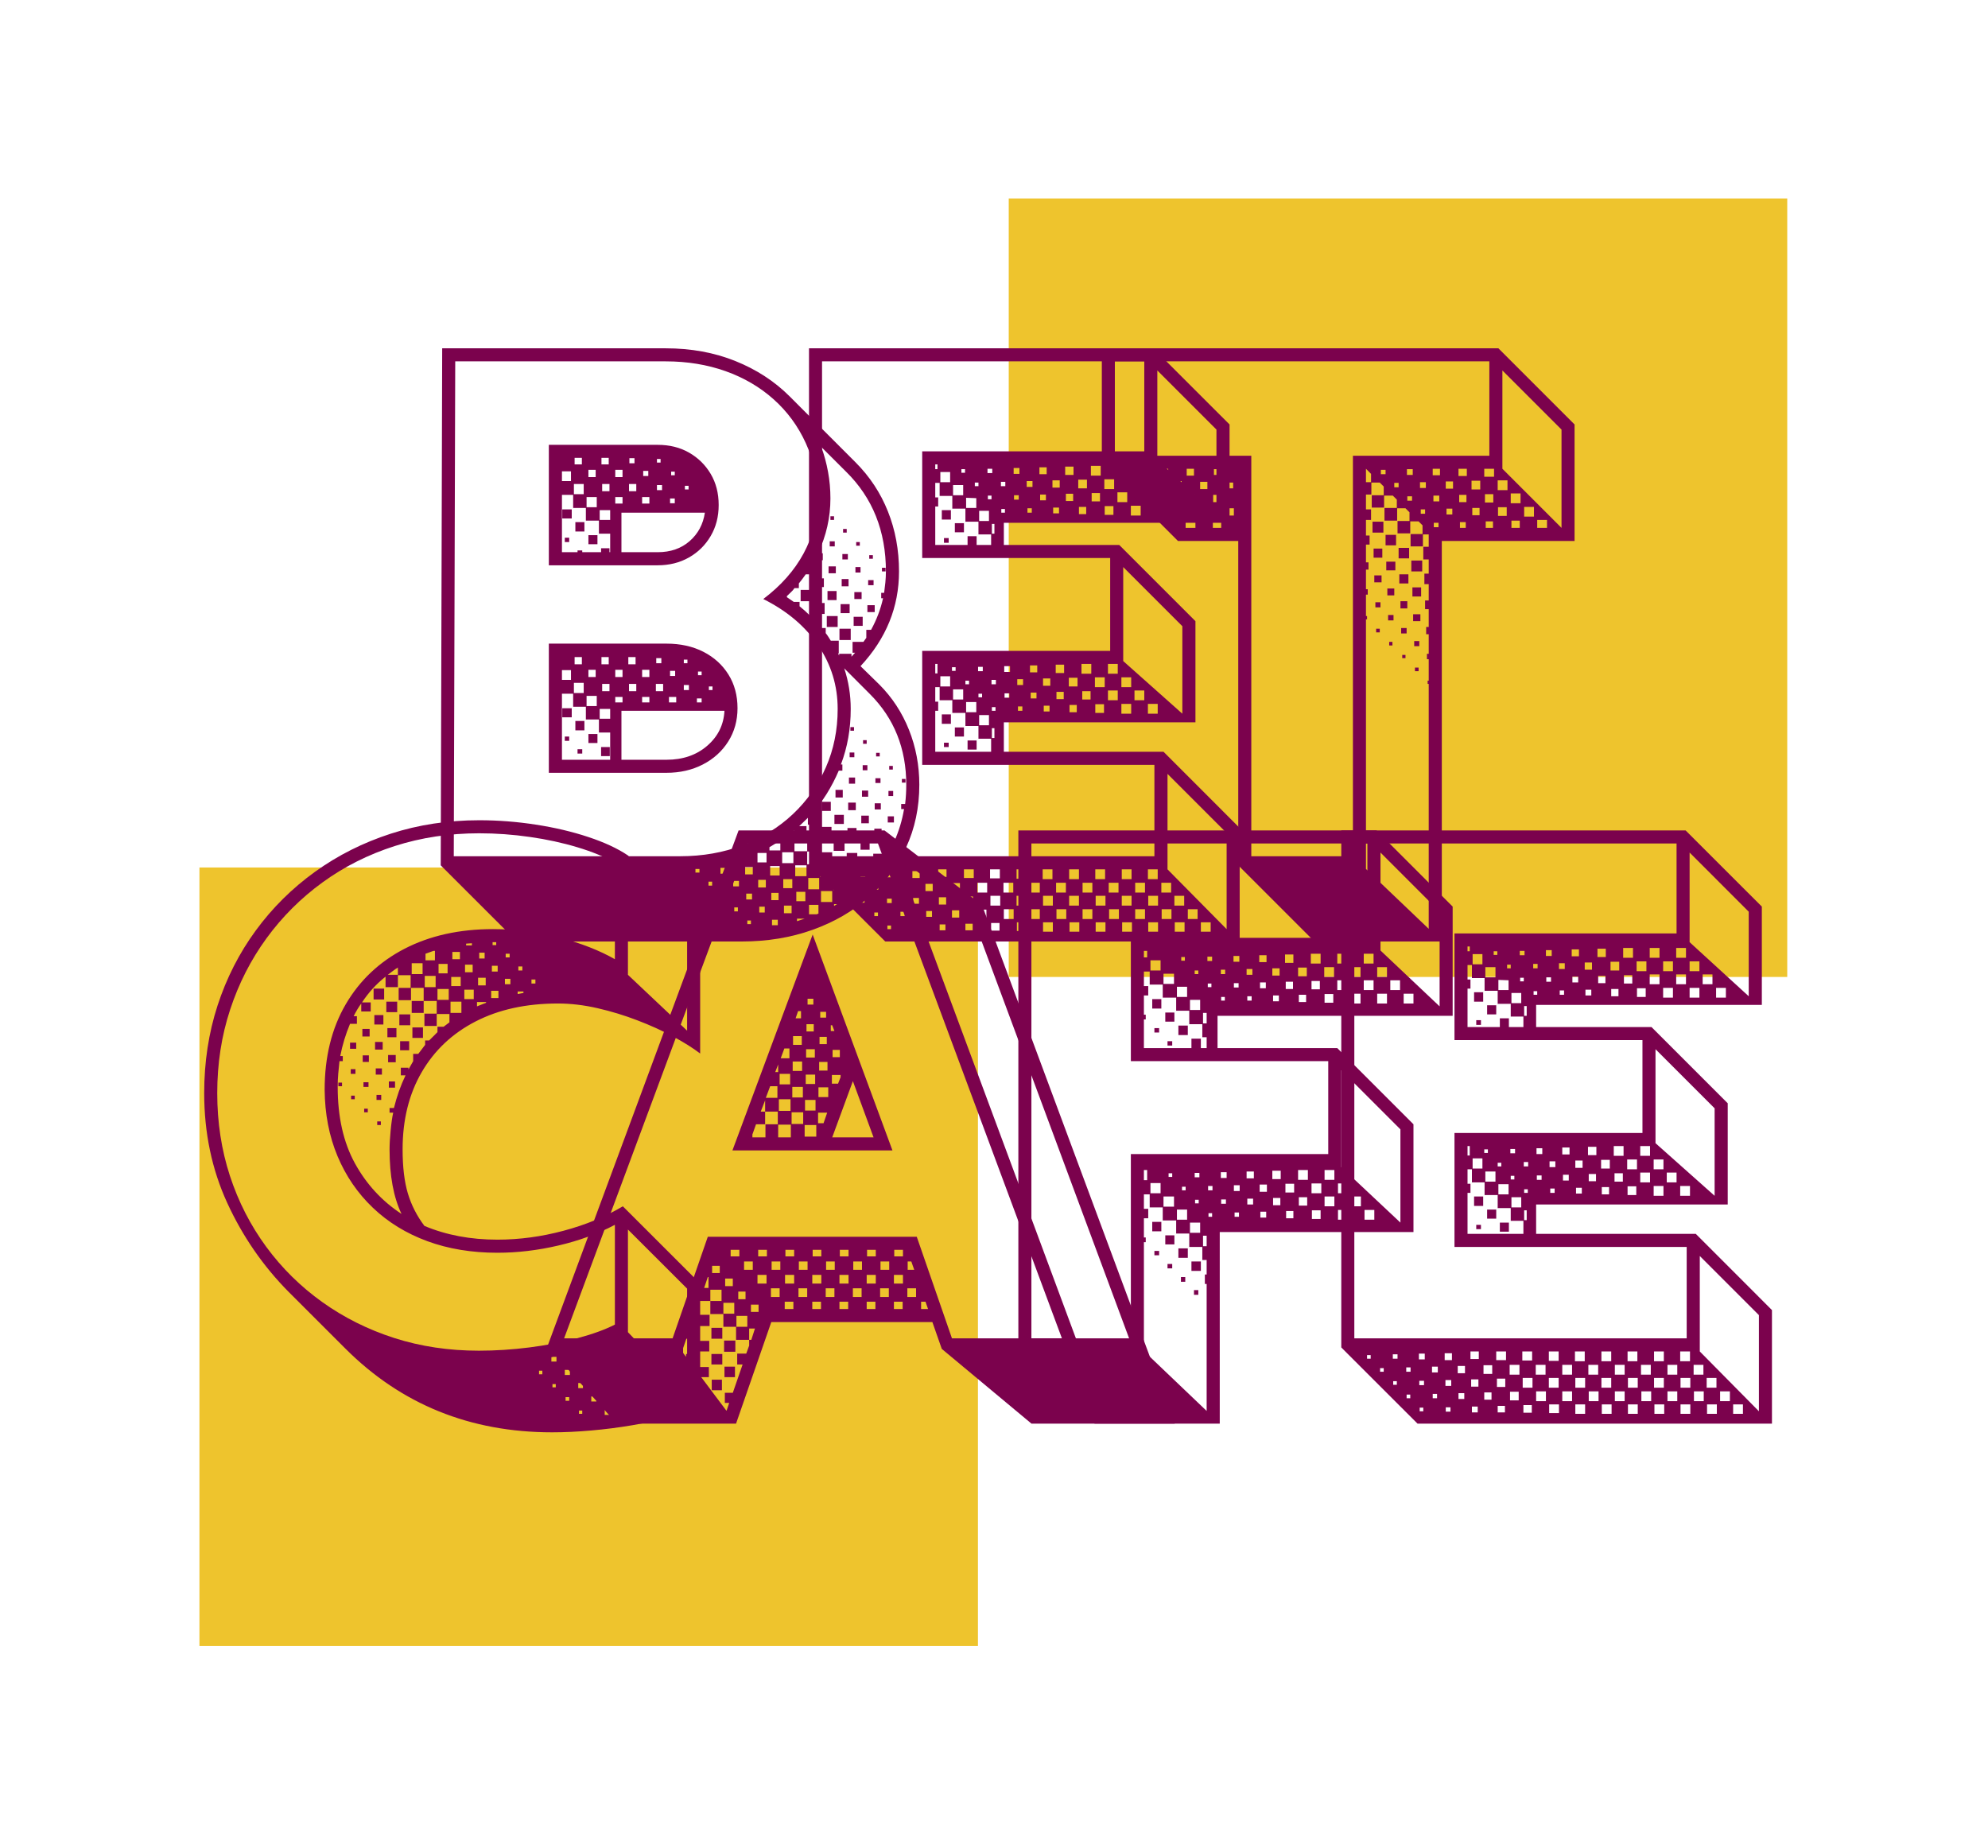
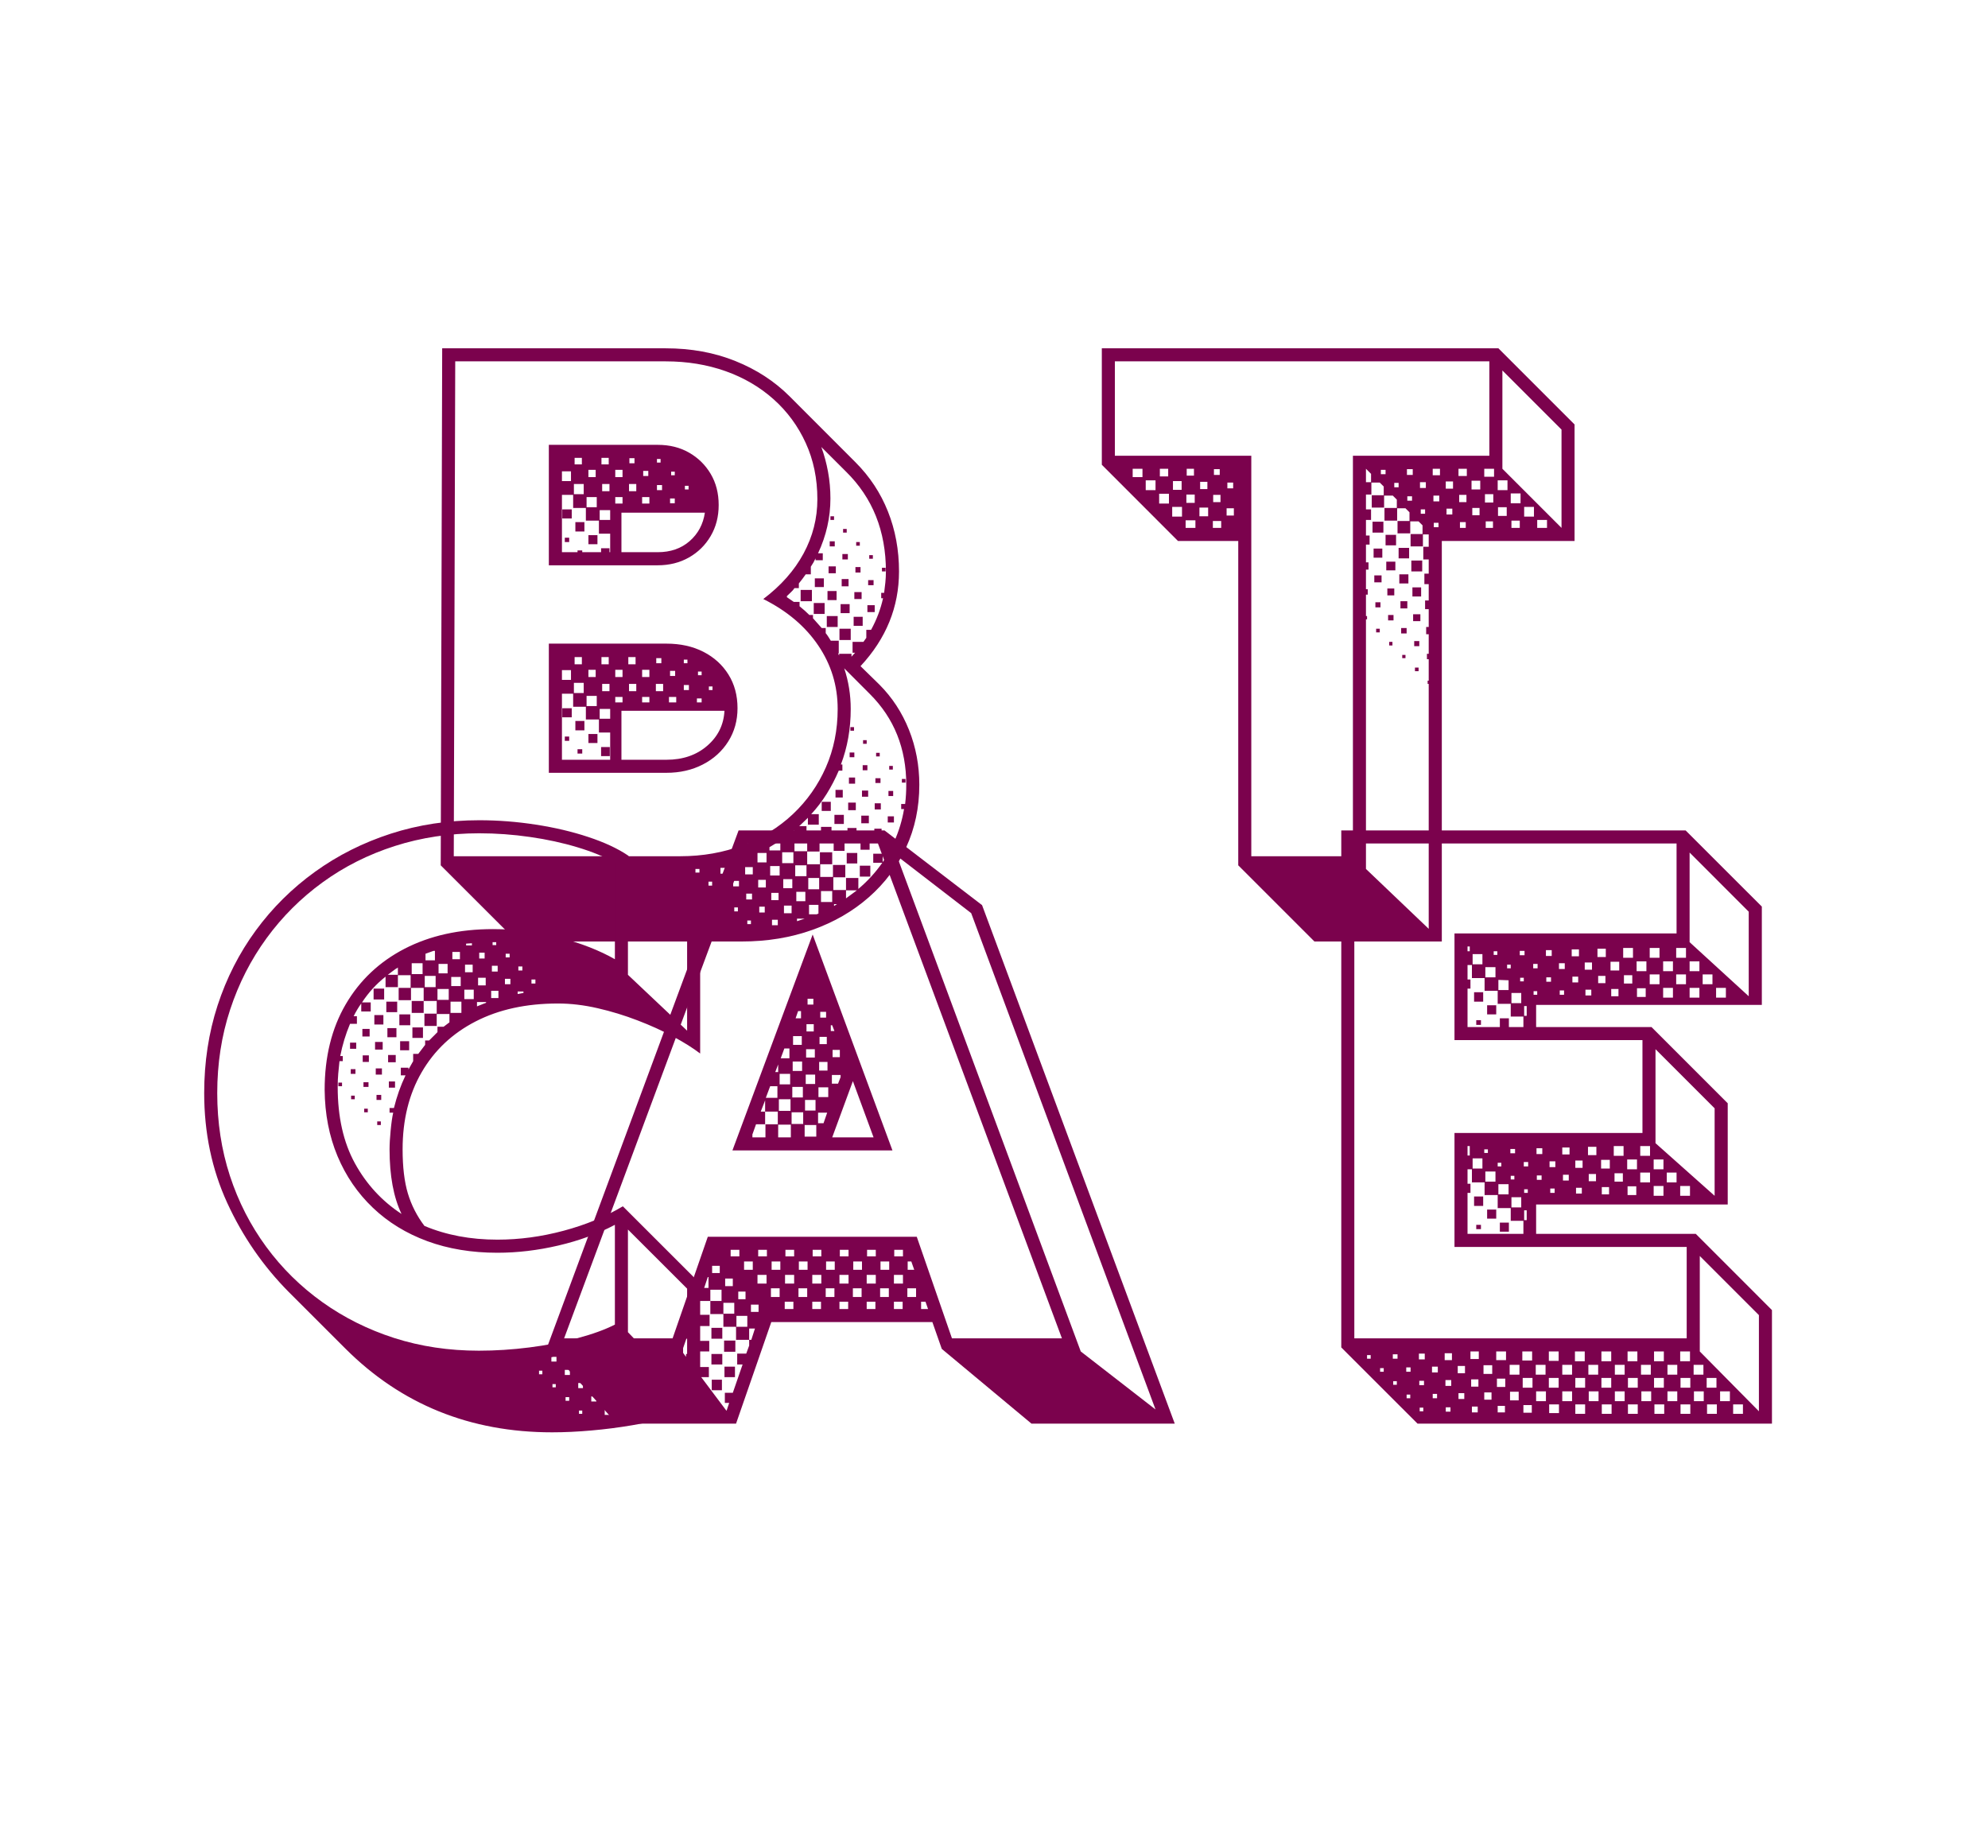
<svg xmlns="http://www.w3.org/2000/svg" width="765" viewBox="0 0 573.75 533.25" height="711" preserveAspectRatio="xMidYMid meet">
  <defs>
    <g />
    <clipPath id="da364ab5fd">
-       <path d="M 57.559 250.371 L 282.242 250.371 L 282.242 475.055 L 57.559 475.055 Z M 57.559 250.371 " clip-rule="nonzero" />
-     </clipPath>
+       </clipPath>
    <clipPath id="858b587094">
      <path d="M 291.129 57.281 L 515.812 57.281 L 515.812 281.965 L 291.129 281.965 Z M 291.129 57.281 " clip-rule="nonzero" />
    </clipPath>
  </defs>
  <g clip-path="url(#da364ab5fd)">
    <path fill="#eec42d" d="M 57.559 250.371 L 282.242 250.371 L 282.242 475.055 L 57.559 475.055 Z M 57.559 250.371 " fill-opacity="1" fill-rule="nonzero" />
  </g>
  <g clip-path="url(#858b587094)">
-     <path fill="#eec42d" d="M 291.129 57.281 L 515.812 57.281 L 515.812 281.965 L 291.129 281.965 Z M 291.129 57.281 " fill-opacity="1" fill-rule="nonzero" />
-   </g>
+     </g>
  <g fill="#7b024d" fill-opacity="1">
    <g transform="translate(116.727, 249.011)">
      <g>
        <path d="M 32.469 22.719 L 10.469 0.734 L 10.891 -148.484 L 75.391 -148.484 C 82.723 -148.484 89.426 -147.258 95.5 -144.812 C 101.57 -142.375 106.773 -138.992 111.109 -134.672 L 130.156 -115.609 C 134.281 -111.484 137.406 -106.75 139.531 -101.406 C 141.664 -96.07 142.734 -90.301 142.734 -84.094 C 142.734 -73.82 139.031 -64.707 131.625 -56.75 L 137.078 -51.422 C 140.773 -47.711 143.617 -43.363 145.609 -38.375 C 147.598 -33.383 148.594 -28.098 148.594 -22.516 C 148.594 -15.953 147.316 -9.91 144.766 -4.391 C 142.223 1.117 138.645 5.895 134.031 9.938 C 129.426 13.988 124 17.129 117.75 19.359 C 111.5 21.598 104.676 22.719 97.281 22.719 Z M 14.234 -1.891 L 79.578 -1.891 C 86.078 -1.891 92.098 -2.953 97.641 -5.078 C 103.191 -7.203 108.008 -10.188 112.094 -14.031 C 116.176 -17.875 119.352 -22.379 121.625 -27.547 C 123.895 -32.711 125.031 -38.332 125.031 -44.406 C 125.031 -51.102 123.16 -57.207 119.422 -62.719 C 115.691 -68.238 110.406 -72.707 103.562 -76.125 C 108.656 -79.969 112.531 -84.348 115.188 -89.266 C 117.844 -94.191 119.172 -99.41 119.172 -104.922 C 119.172 -110.859 118.051 -116.27 115.812 -121.156 C 113.582 -126.039 110.492 -130.242 106.547 -133.766 C 102.598 -137.297 97.973 -140.004 92.672 -141.891 C 87.367 -143.773 81.609 -144.719 75.391 -144.719 L 14.656 -144.719 Z M 41.672 -85.859 L 41.672 -120.625 L 73.094 -120.625 C 76.508 -120.625 79.523 -119.875 82.141 -118.375 C 84.766 -116.875 86.844 -114.832 88.375 -112.25 C 89.914 -109.664 90.688 -106.664 90.688 -103.25 C 90.688 -99.895 89.914 -96.91 88.375 -94.297 C 86.844 -91.68 84.75 -89.617 82.094 -88.109 C 79.445 -86.609 76.445 -85.859 73.094 -85.859 Z M 129.016 -59.484 L 130.062 -60.625 L 129.328 -60.625 L 129.328 -63.766 L 132.469 -63.766 L 133.297 -64.922 L 133.297 -67.234 L 134.672 -67.234 C 136.273 -70.16 137.426 -73.195 138.125 -76.344 L 137.594 -76.344 L 137.594 -77.906 L 138.438 -77.906 C 138.57 -78.883 138.691 -79.895 138.797 -80.938 C 138.898 -81.988 138.953 -83.039 138.953 -84.094 C 138.953 -95.75 135.113 -105.348 127.438 -112.891 L 120.312 -120 C 121.156 -117.695 121.801 -115.305 122.25 -112.828 C 122.707 -110.348 122.938 -107.785 122.938 -105.141 C 122.938 -99.691 121.75 -94.422 119.375 -89.328 L 120.734 -89.328 L 120.734 -87.328 L 118.641 -87.328 L 118.641 -87.859 C 118.297 -87.086 117.844 -86.285 117.281 -85.453 L 117.281 -83.25 L 115.812 -83.25 C 115.531 -82.832 115.211 -82.395 114.859 -81.938 C 114.516 -81.488 114.172 -81.051 113.828 -80.625 L 113.828 -79.266 L 112.562 -79.266 C 112.289 -78.848 111.941 -78.445 111.516 -78.062 C 111.098 -77.676 110.719 -77.312 110.375 -76.969 L 110.375 -76.656 L 112.359 -75.297 L 114.031 -75.297 L 114.031 -74.031 C 115.082 -73.195 116.023 -72.359 116.859 -71.516 L 117.906 -71.516 L 117.906 -70.578 L 120.422 -67.75 L 121.578 -67.75 L 121.578 -66.281 C 121.859 -65.938 122.117 -65.57 122.359 -65.188 C 122.609 -64.801 122.836 -64.438 123.047 -64.094 L 125.344 -64.094 L 125.344 -60.422 L 125.141 -60.422 L 125.453 -59.797 L 125.453 -60.312 L 129.016 -60.312 Z M 49.109 -114.984 L 51.203 -114.984 L 51.203 -116.859 L 49.109 -116.859 Z M 56.859 -114.984 L 58.953 -114.984 L 58.953 -116.859 L 56.859 -116.859 Z M 64.922 -115.297 L 66.391 -115.297 L 66.391 -116.766 L 64.922 -116.766 Z M 72.875 -115.5 L 73.922 -115.5 L 73.922 -116.547 L 72.875 -116.547 Z M 53.094 -111.312 L 55.188 -111.312 L 55.188 -113.406 L 53.094 -113.406 Z M 60.844 -111.312 L 62.938 -111.312 L 62.938 -113.406 L 60.844 -113.406 Z M 68.906 -111.625 L 70.375 -111.625 L 70.375 -113.094 L 68.906 -113.094 Z M 45.453 -110.156 L 48.062 -110.156 L 48.062 -112.984 L 45.453 -112.984 Z M 76.969 -111.844 L 78.016 -111.844 L 78.016 -112.891 L 76.969 -112.891 Z M 48.906 -106.391 L 51.734 -106.391 L 51.734 -109.328 L 48.906 -109.328 Z M 57.062 -107.234 L 59.172 -107.234 L 59.172 -109.328 L 57.062 -109.328 Z M 64.812 -107.234 L 66.906 -107.234 L 66.906 -109.328 L 64.812 -109.328 Z M 72.875 -107.547 L 74.344 -107.547 L 74.344 -109.016 L 72.875 -109.016 Z M 80.938 -107.75 L 82 -107.75 L 82 -108.797 L 80.938 -108.797 Z M 45.453 -89.641 L 49.953 -89.641 L 49.953 -90.156 L 51.312 -90.156 L 51.312 -89.641 L 56.75 -89.641 L 56.75 -90.781 L 59.172 -90.781 L 59.172 -89.641 L 59.375 -89.641 L 59.375 -94.984 L 56.125 -94.984 L 56.125 -98.75 L 52.359 -98.75 L 52.359 -102.406 L 48.688 -102.406 L 48.688 -106.188 L 45.453 -106.188 Z M 52.562 -102.625 L 55.5 -102.625 L 55.5 -105.547 L 52.562 -105.547 Z M 60.844 -103.672 L 62.938 -103.672 L 62.938 -105.547 L 60.844 -105.547 Z M 68.594 -103.672 L 70.688 -103.672 L 70.688 -105.547 L 68.594 -105.547 Z M 76.656 -103.766 L 78.016 -103.766 L 78.016 -105.141 L 76.656 -105.141 Z M 45.547 -99.375 L 45.547 -102 L 48.281 -102 L 48.281 -99.375 Z M 56.344 -98.953 L 59.375 -98.953 L 59.375 -101.781 L 56.344 -101.781 Z M 62.625 -89.641 L 73.094 -89.641 C 76.789 -89.641 79.859 -90.703 82.297 -92.828 C 84.742 -94.961 86.211 -97.703 86.703 -101.047 L 62.625 -101.047 Z M 122.938 -98.953 L 122.938 -100 L 123.984 -100 L 123.984 -98.953 Z M 49.328 -95.609 L 49.328 -98.328 L 51.938 -98.328 L 51.938 -95.609 Z M 126.594 -95.297 L 126.594 -96.344 L 127.641 -96.344 L 127.641 -95.297 Z M 53.094 -91.938 L 53.094 -94.562 L 55.703 -94.562 L 55.703 -91.938 Z M 46.281 -92.562 L 46.281 -93.828 L 47.547 -93.828 L 47.547 -92.562 Z M 122.734 -91.312 L 122.734 -92.781 L 124.188 -92.781 L 124.188 -91.312 Z M 130.375 -91.516 L 130.375 -92.562 L 131.422 -92.562 L 131.422 -91.516 Z M 126.391 -87.547 L 126.391 -89.109 L 127.969 -89.109 L 127.969 -87.547 Z M 134.141 -87.75 L 134.141 -88.797 L 135.188 -88.797 L 135.188 -87.75 Z M 122.406 -83.562 L 122.406 -85.547 L 124.5 -85.547 L 124.5 -83.562 Z M 130.156 -83.766 L 130.156 -85.344 L 131.625 -85.344 L 131.625 -83.766 Z M 137.812 -84.094 L 137.812 -85.141 L 138.859 -85.141 L 138.859 -84.094 Z M 118.438 -79.578 L 118.438 -82.094 L 121.047 -82.094 L 121.047 -79.578 Z M 126.188 -79.797 L 126.188 -81.891 L 128.172 -81.891 L 128.172 -79.797 Z M 133.828 -80.109 L 133.828 -81.578 L 135.391 -81.578 L 135.391 -80.109 Z M 114.344 -75.5 L 114.344 -78.75 L 117.594 -78.75 L 117.594 -75.5 Z M 122.094 -75.812 L 122.094 -78.438 L 124.719 -78.438 L 124.719 -75.812 Z M 129.844 -76.125 L 129.844 -78.125 L 131.938 -78.125 L 131.938 -76.125 Z M 118.125 -71.828 L 118.125 -74.969 L 121.266 -74.969 L 121.266 -71.828 Z M 125.875 -72.047 L 125.875 -74.656 L 128.484 -74.656 L 128.484 -72.047 Z M 133.609 -72.359 L 133.609 -74.344 L 135.719 -74.344 L 135.719 -72.359 Z M 121.891 -68.062 L 121.891 -71.203 L 125.031 -71.203 L 125.031 -68.062 Z M 129.641 -68.375 L 129.641 -71 L 132.25 -71 L 132.25 -68.375 Z M 125.547 -64.297 L 125.547 -67.547 L 128.797 -67.547 L 128.797 -64.297 Z M 41.672 -25.969 L 41.672 -63.25 L 75.609 -63.25 C 79.648 -63.25 83.207 -62.461 86.281 -60.891 C 89.352 -59.316 91.758 -57.133 93.5 -54.344 C 95.25 -51.551 96.125 -48.305 96.125 -44.609 C 96.125 -41.047 95.234 -37.848 93.453 -35.016 C 91.672 -32.191 89.227 -29.977 86.125 -28.375 C 83.02 -26.77 79.516 -25.969 75.609 -25.969 Z M 49.109 -57.281 L 51.203 -57.281 L 51.203 -59.375 L 49.109 -59.375 Z M 56.859 -57.281 L 58.953 -57.281 L 58.953 -59.375 L 56.859 -59.375 Z M 64.609 -57.281 L 66.703 -57.281 L 66.703 -59.375 L 64.609 -59.375 Z M 72.672 -57.594 L 74.141 -57.594 L 74.141 -59.062 L 72.672 -59.062 Z M 80.625 -57.594 L 81.672 -57.594 L 81.672 -58.641 L 80.625 -58.641 Z M 123.781 7.859 L 127.438 7.859 L 127.438 4.391 L 131 4.391 L 131 7.547 C 133.656 5.305 135.957 2.789 137.906 0 L 135.297 0 L 135.297 -2.625 L 138.016 -2.625 L 138.016 -0.203 C 138.43 -0.766 138.832 -1.359 139.219 -1.984 C 139.602 -2.617 139.969 -3.285 140.312 -3.984 L 139.266 -3.984 L 139.266 -6.172 L 141.359 -6.172 C 142.691 -9.109 143.633 -12.219 144.188 -15.5 L 143.359 -15.5 L 143.359 -16.969 L 144.5 -16.969 C 144.719 -18.781 144.828 -20.629 144.828 -22.516 C 144.828 -32.984 141.332 -41.707 134.344 -48.688 L 126.922 -56.125 C 128.172 -52.352 128.797 -48.445 128.797 -44.406 C 128.797 -38.676 127.852 -33.332 125.969 -28.375 L 126.391 -28.375 L 126.391 -26.594 L 125.344 -26.594 C 124.363 -24.289 123.211 -22.07 121.891 -19.938 C 120.566 -17.812 119.066 -15.844 117.391 -14.031 L 119.578 -14.031 L 119.578 -11 L 116.438 -11 L 116.438 -12.984 L 113.938 -10.578 L 116.031 -10.578 L 116.031 -7.016 L 112.562 -7.016 L 112.562 -3.344 L 116.234 -3.344 L 116.234 -6.812 L 119.797 -6.812 L 119.797 -3.25 L 116.234 -3.25 L 116.234 0.422 L 119.906 0.422 L 119.906 -3.031 L 123.453 -3.031 L 123.453 0.422 L 120 0.422 L 120 4.078 L 123.672 4.078 L 123.672 0.625 L 127.234 0.625 L 127.234 4.188 L 123.781 4.188 Z M 53.094 -53.609 L 55.188 -53.609 L 55.188 -55.703 L 53.094 -55.703 Z M 60.844 -53.609 L 62.938 -53.609 L 62.938 -55.703 L 60.844 -55.703 Z M 68.594 -53.609 L 70.688 -53.609 L 70.688 -55.703 L 68.594 -55.703 Z M 45.453 -52.781 L 48.062 -52.781 L 48.062 -55.609 L 45.453 -55.609 Z M 76.656 -53.922 L 78.125 -53.922 L 78.125 -55.391 L 76.656 -55.391 Z M 84.719 -54.141 L 85.766 -54.141 L 85.766 -55.188 L 84.719 -55.188 Z M 48.906 -49 L 51.734 -49 L 51.734 -51.938 L 48.906 -51.938 Z M 57.062 -49.531 L 59.172 -49.531 L 59.172 -51.625 L 57.062 -51.625 Z M 64.812 -49.531 L 66.906 -49.531 L 66.906 -51.625 L 64.812 -51.625 Z M 72.562 -49.531 L 74.656 -49.531 L 74.656 -51.625 L 72.562 -51.625 Z M 80.625 -49.844 L 82.094 -49.844 L 82.094 -51.312 L 80.625 -51.312 Z M 87.859 -49.844 L 88.906 -49.844 L 88.906 -50.891 L 87.859 -50.891 Z M 45.453 -29.734 L 59.375 -29.734 L 59.375 -37.594 L 56.125 -37.594 L 56.125 -41.359 L 52.359 -41.359 L 52.359 -45.031 L 48.688 -45.031 L 48.688 -48.797 L 45.453 -48.797 Z M 52.562 -45.234 L 55.5 -45.234 L 55.5 -48.172 L 52.562 -48.172 Z M 60.844 -46.281 L 62.938 -46.281 L 62.938 -47.859 L 60.844 -47.859 Z M 68.594 -46.281 L 70.688 -46.281 L 70.688 -47.859 L 68.594 -47.859 Z M 76.344 -46.281 L 78.438 -46.281 L 78.438 -47.859 L 76.344 -47.859 Z M 84.406 -46.281 L 85.766 -46.281 L 85.766 -47.438 L 84.406 -47.438 Z M 45.547 -41.984 L 45.547 -44.609 L 48.281 -44.609 L 48.281 -41.984 Z M 56.344 -41.578 L 59.375 -41.578 L 59.375 -44.406 L 56.344 -44.406 Z M 62.625 -29.734 L 75.609 -29.734 C 80.348 -29.734 84.27 -31.078 87.375 -33.766 C 90.488 -36.453 92.148 -39.82 92.359 -43.875 L 62.625 -43.875 Z M 49.328 -38.219 L 49.328 -40.938 L 51.938 -40.938 L 51.938 -38.219 Z M 128.703 -38.109 L 128.703 -39.156 L 129.75 -39.156 L 129.75 -38.109 Z M 53.094 -34.562 L 53.094 -37.172 L 55.703 -37.172 L 55.703 -34.562 Z M 46.281 -35.188 L 46.281 -36.438 L 47.547 -36.438 L 47.547 -35.188 Z M 132.359 -34.344 L 132.359 -35.391 L 133.406 -35.391 L 133.406 -34.344 Z M 56.75 -30.781 L 56.75 -33.406 L 59.266 -33.406 L 59.266 -30.781 Z M 49.953 -31.516 L 49.953 -32.781 L 51.312 -32.781 L 51.312 -31.516 Z M 128.484 -30.469 L 128.484 -31.828 L 129.844 -31.828 L 129.844 -30.469 Z M 136.125 -30.688 L 136.125 -31.734 L 137.172 -31.734 L 137.172 -30.688 Z M 132.25 -26.703 L 132.25 -28.172 L 133.609 -28.172 L 133.609 -26.703 Z M 139.906 -26.906 L 139.906 -27.953 L 140.953 -27.953 L 140.953 -26.906 Z M 128.281 -22.828 L 128.281 -24.609 L 130.062 -24.609 L 130.062 -22.828 Z M 135.922 -23.031 L 135.922 -24.406 L 137.391 -24.406 L 137.391 -23.031 Z M 143.562 -23.141 L 143.562 -24.188 L 144.609 -24.188 L 144.609 -23.141 Z M 124.406 -18.844 L 124.406 -21.047 L 126.5 -21.047 L 126.5 -18.844 Z M 132.047 -19.062 L 132.047 -20.844 L 133.828 -20.844 L 133.828 -19.062 Z M 139.688 -19.266 L 139.688 -20.734 L 141.047 -20.734 L 141.047 -19.266 Z M 120.422 -14.969 L 120.422 -17.594 L 123.047 -17.594 L 123.047 -14.969 Z M 128.062 -15.188 L 128.062 -17.375 L 130.266 -17.375 L 130.266 -15.188 Z M 135.719 -15.391 L 135.719 -17.172 L 137.484 -17.172 L 137.484 -15.391 Z M 124.094 -11.203 L 124.094 -13.828 L 126.812 -13.828 L 126.812 -11.203 Z M 131.844 -11.406 L 131.844 -13.609 L 134.031 -13.609 L 134.031 -11.406 Z M 139.484 -11.625 L 139.484 -13.406 L 141.266 -13.406 L 141.266 -11.625 Z M 120.219 -7.219 L 120.219 -10.359 L 123.25 -10.359 L 123.25 -7.219 Z M 127.859 -7.438 L 127.859 -10.047 L 130.469 -10.047 L 130.469 -7.438 Z M 135.609 -7.641 L 135.609 -9.844 L 137.703 -9.844 L 137.703 -7.641 Z M 109.422 -7.016 L 112.469 -7.016 L 112.469 -9.312 Z M 123.875 -3.453 L 123.875 -6.594 L 127.016 -6.594 L 127.016 -3.453 Z M 105.344 -3.562 L 108.484 -3.562 L 108.484 -6.391 L 105.344 -4.5 Z M 131.625 -3.766 L 131.625 -6.391 L 134.25 -6.391 L 134.25 -3.766 Z M 109.016 0.109 L 112.25 0.109 L 112.25 -3.031 L 109.016 -3.031 Z M 101.891 -0.109 L 104.5 -0.109 L 104.5 -2.828 L 102 -2.828 C 102 -2.828 101.977 -2.828 101.938 -2.828 C 101.906 -2.828 101.891 -2.789 101.891 -2.719 Z M 127.641 0.203 L 127.641 -2.828 L 130.688 -2.828 L 130.688 0.203 Z M 95.297 -0.312 L 96.75 -0.312 L 96.75 -0.734 Z M 112.781 3.875 L 116.031 3.875 L 116.031 0.734 L 112.781 0.734 Z M 131.422 3.984 L 131.422 0.844 L 134.453 0.844 L 134.453 3.984 Z M 105.547 3.672 L 108.281 3.672 L 108.281 0.938 L 105.547 0.938 Z M 98.328 3.344 L 100.531 3.344 L 100.531 1.25 L 98.328 1.25 Z M 91.203 3.141 L 92.781 3.141 L 92.781 1.469 L 91.203 1.469 Z M 83.984 2.828 L 85.141 2.828 L 85.141 1.781 L 83.984 1.781 Z M 116.547 7.641 L 119.688 7.641 L 119.688 4.391 L 116.547 4.391 Z M 109.328 7.328 L 111.938 7.328 L 111.938 4.719 L 109.328 4.719 Z M 102.094 7.125 L 104.297 7.125 L 104.297 4.922 L 102.094 4.922 Z M 94.875 6.812 L 96.547 6.812 L 96.547 5.234 L 94.875 5.234 Z M 87.75 6.594 L 88.797 6.594 L 88.797 5.438 L 87.75 5.438 Z M 127.438 10.266 L 130.578 7.953 L 127.438 7.953 Z M 120.219 11.312 L 123.453 11.312 L 123.453 8.172 L 120.219 8.172 Z M 113.094 11.094 L 115.703 11.094 L 115.703 8.375 L 113.094 8.375 Z M 105.875 10.781 L 107.969 10.781 L 107.969 8.688 L 105.875 8.688 Z M 98.641 10.578 L 100.312 10.578 L 100.312 8.906 L 98.641 8.906 Z M 91.422 10.266 L 92.562 10.266 L 92.562 9.219 L 91.422 9.219 Z M 123.984 12.469 L 124.828 11.938 L 123.984 11.938 Z M 116.766 14.875 L 118.953 14.875 L 119.484 14.656 L 119.484 12.141 L 116.766 12.141 Z M 109.531 14.562 L 111.734 14.562 L 111.734 12.359 L 109.531 12.359 Z M 102.406 14.344 L 103.984 14.344 L 103.984 12.672 L 102.406 12.672 Z M 95.188 14.031 L 96.234 14.031 L 96.234 12.875 L 95.188 12.875 Z M 113.297 16.859 L 115.5 16.125 L 113.297 16.125 Z M 106.078 18.016 L 107.75 18.016 L 107.75 16.438 L 106.078 16.438 Z M 98.953 17.703 L 100 17.703 L 100 16.656 L 98.953 16.656 Z M 98.953 17.703 " />
      </g>
    </g>
  </g>
  <g fill="#7b024d" fill-opacity="1">
    <g transform="translate(223.014, 249.011)">
      <g>
-         <path d="M 32.469 22.719 L 10.469 0.734 L 10.469 -148.484 L 109.844 -148.484 L 131.844 -126.5 L 131.844 -98.125 L 66.703 -98.125 L 66.703 -91.734 L 100 -91.734 L 122 -69.734 L 122 -40.531 L 66.703 -40.531 L 66.703 -32.047 L 112.781 -32.047 L 134.766 -10.047 L 134.766 22.719 Z M 14.234 -1.891 L 110.156 -1.891 L 110.156 -28.266 L 43.141 -28.266 L 43.141 -61.156 L 97.391 -61.156 L 97.391 -87.969 L 43.141 -87.969 L 43.141 -118.75 L 107.234 -118.75 L 107.234 -144.719 L 14.234 -144.719 Z M 128.062 -100.625 L 128.062 -125.031 L 111 -142.094 L 111 -116.234 Z M 46.906 -113.609 L 47.547 -113.609 L 47.547 -114.984 L 46.906 -114.984 Z M 91.828 -111.734 L 94.656 -111.734 L 94.656 -114.562 L 91.828 -114.562 Z M 99.484 -111.734 L 102.312 -111.734 L 102.312 -114.562 L 99.484 -114.562 Z M 107.125 -111.734 L 109.953 -111.734 L 109.953 -114.562 L 107.125 -114.562 Z M 84.406 -111.938 L 86.812 -111.938 L 86.812 -114.344 L 84.406 -114.344 Z M 76.969 -112.156 L 79.062 -112.156 L 79.062 -114.141 L 76.969 -114.141 Z M 69.531 -112.25 L 71.203 -112.25 L 71.203 -113.938 L 69.531 -113.938 Z M 61.984 -112.469 L 63.359 -112.469 L 63.359 -113.719 L 61.984 -113.719 Z M 54.453 -112.562 L 55.5 -112.562 L 55.5 -113.609 L 54.453 -113.609 Z M 48.375 -109.844 L 51.203 -109.844 L 51.203 -112.781 L 48.375 -112.781 Z M 95.703 -107.859 L 98.531 -107.859 L 98.531 -110.688 L 95.703 -110.688 Z M 103.359 -107.859 L 106.188 -107.859 L 106.188 -110.688 L 103.359 -110.688 Z M 111 -107.859 L 113.828 -107.859 L 113.828 -110.688 L 111 -110.688 Z M 88.172 -108.062 L 90.688 -108.062 L 90.688 -110.578 L 88.172 -110.578 Z M 80.734 -108.281 L 82.828 -108.281 L 82.828 -110.375 L 80.734 -110.375 Z M 73.297 -108.484 L 74.969 -108.484 L 74.969 -110.156 L 73.297 -110.156 Z M 65.859 -108.688 L 67.125 -108.688 L 67.125 -109.953 L 65.859 -109.953 Z M 58.328 -108.688 L 59.375 -108.688 L 59.375 -109.734 L 58.328 -109.734 Z M 46.906 -91.734 L 56.234 -91.734 L 56.234 -94.25 L 58.844 -94.25 L 58.844 -91.734 L 63.031 -91.734 L 63.031 -94.766 L 59.375 -94.766 L 59.375 -98.438 L 55.609 -98.438 L 55.609 -102.203 L 51.828 -102.203 L 51.828 -105.875 L 48.172 -105.875 L 48.172 -109.641 L 46.906 -109.641 L 46.906 -105.453 L 47.75 -105.453 L 47.75 -102.828 L 46.906 -102.828 Z M 52.047 -106.078 L 54.969 -106.078 L 54.969 -109.016 L 52.047 -109.016 Z M 99.484 -104.094 L 102.312 -104.094 L 102.312 -106.922 L 99.484 -106.922 Z M 107.125 -104.094 L 109.953 -104.094 L 109.953 -106.922 L 107.125 -106.922 Z M 114.766 -104.094 L 117.594 -104.094 L 117.594 -106.922 L 114.766 -106.922 Z M 92.047 -104.297 L 94.453 -104.297 L 94.453 -106.703 L 92.047 -106.703 Z M 84.609 -104.406 L 86.703 -104.406 L 86.703 -106.5 L 84.609 -106.5 Z M 77.172 -104.609 L 78.844 -104.609 L 78.844 -106.281 L 77.172 -106.281 Z M 69.641 -104.812 L 71 -104.812 L 71 -106.078 L 69.641 -106.078 Z M 62.094 -104.922 L 63.141 -104.922 L 63.141 -105.969 L 62.094 -105.969 Z M 55.812 -102.406 L 58.75 -102.406 L 58.75 -105.234 L 55.812 -105.344 Z M 103.359 -100.219 L 106.188 -100.219 L 106.188 -103.047 L 103.359 -103.047 Z M 111 -100.219 L 113.828 -100.219 L 113.828 -103.047 L 111 -103.047 Z M 118.641 -100.219 L 121.469 -100.219 L 121.469 -103.047 L 118.641 -103.047 Z M 95.812 -100.422 L 98.328 -100.422 L 98.328 -102.938 L 95.812 -102.938 Z M 88.375 -100.625 L 90.469 -100.625 L 90.469 -102.719 L 88.375 -102.719 Z M 80.938 -100.844 L 82.625 -100.844 L 82.625 -102.516 L 80.938 -102.516 Z M 73.516 -101.047 L 74.766 -101.047 L 74.766 -102.312 L 73.516 -102.312 Z M 65.969 -101.047 L 67.016 -101.047 L 67.016 -102.094 L 65.969 -102.094 Z M 48.797 -99.062 L 48.797 -101.781 L 51.422 -101.781 L 51.422 -99.062 Z M 59.578 -98.641 L 62.406 -98.641 L 62.406 -101.578 L 59.578 -101.578 Z M 52.562 -95.391 L 52.562 -98.016 L 55.188 -98.016 L 55.188 -95.391 Z M 63.25 -94.984 L 63.984 -94.984 L 63.984 -97.797 L 63.25 -97.797 Z M 49.422 -92.359 L 49.422 -93.719 L 50.781 -93.719 L 50.781 -92.359 Z M 118.219 -43.031 L 118.219 -68.281 L 101.156 -85.344 L 101.156 -58.219 Z M 46.906 -54.656 L 47.547 -54.656 L 47.547 -57.391 L 46.906 -57.391 Z M 89.109 -54.562 L 91.938 -54.562 L 91.938 -57.391 L 89.109 -57.391 Z M 96.75 -54.562 L 99.578 -54.562 L 99.578 -57.391 L 96.75 -57.391 Z M 81.672 -54.766 L 84.094 -54.766 L 84.094 -57.172 L 81.672 -57.172 Z M 74.25 -54.969 L 76.344 -54.969 L 76.344 -56.969 L 74.25 -56.969 Z M 66.812 -55.078 L 68.484 -55.078 L 68.484 -56.75 L 66.812 -56.75 Z M 59.266 -55.297 L 60.625 -55.297 L 60.625 -56.547 L 59.266 -56.547 Z M 51.734 -55.391 L 52.781 -55.391 L 52.781 -56.438 L 51.734 -56.438 Z M 48.375 -50.891 L 51.203 -50.891 L 51.203 -53.828 L 48.375 -53.828 Z M 92.984 -50.688 L 95.812 -50.688 L 95.812 -53.516 L 92.984 -53.516 Z M 100.625 -50.688 L 103.453 -50.688 L 103.453 -53.516 L 100.625 -53.516 Z M 85.453 -50.891 L 87.969 -50.891 L 87.969 -53.406 L 85.453 -53.406 Z M 78.016 -51.094 L 80.109 -51.094 L 80.109 -53.203 L 78.016 -53.203 Z M 70.578 -51.312 L 72.25 -51.312 L 72.25 -52.984 L 70.578 -52.984 Z M 63.141 -51.516 L 64.406 -51.516 L 64.406 -52.781 L 63.141 -52.781 Z M 55.609 -51.516 L 56.656 -51.516 L 56.656 -52.562 L 55.609 -52.562 Z M 46.906 -32.047 L 63.031 -32.047 L 63.031 -35.812 L 59.375 -35.812 L 59.375 -39.484 L 55.609 -39.484 L 55.609 -43.25 L 51.828 -43.25 L 51.828 -46.906 L 48.172 -46.906 L 48.172 -50.688 L 46.906 -50.688 L 46.906 -46.5 L 47.75 -46.5 L 47.75 -43.875 L 46.906 -43.875 Z M 52.047 -47.125 L 54.969 -47.125 L 54.969 -50.047 L 52.047 -50.047 Z M 96.75 -46.906 L 99.578 -46.906 L 99.578 -49.734 L 96.75 -49.734 Z M 104.406 -46.906 L 107.234 -46.906 L 107.234 -49.734 L 104.406 -49.734 Z M 89.328 -47.125 L 91.734 -47.125 L 91.734 -49.531 L 89.328 -49.531 Z M 81.891 -47.234 L 83.984 -47.234 L 83.984 -49.328 L 81.891 -49.328 Z M 74.453 -47.438 L 76.125 -47.438 L 76.125 -49.109 L 74.453 -49.109 Z M 66.906 -47.641 L 68.281 -47.641 L 68.281 -48.906 L 66.906 -48.906 Z M 59.375 -47.75 L 60.422 -47.75 L 60.422 -48.797 L 59.375 -48.797 Z M 55.812 -43.453 L 58.75 -43.453 L 58.75 -46.391 L 55.812 -46.391 Z M 100.625 -43.031 L 103.453 -43.031 L 103.453 -45.859 L 100.625 -45.859 Z M 108.281 -43.031 L 111.109 -43.031 L 111.109 -45.859 L 108.281 -45.859 Z M 93.094 -43.25 L 95.609 -43.25 L 95.609 -45.766 L 93.094 -45.766 Z M 85.656 -43.453 L 87.75 -43.453 L 87.75 -45.547 L 85.656 -45.547 Z M 78.219 -43.672 L 79.891 -43.672 L 79.891 -45.344 L 78.219 -45.344 Z M 70.781 -43.875 L 72.047 -43.875 L 72.047 -45.125 L 70.781 -45.125 Z M 63.25 -43.875 L 64.297 -43.875 L 64.297 -44.922 L 63.25 -44.922 Z M 48.797 -40.109 L 48.797 -42.828 L 51.422 -42.828 L 51.422 -40.109 Z M 59.578 -39.688 L 62.406 -39.688 L 62.406 -42.625 L 59.578 -42.625 Z M 52.562 -36.438 L 52.562 -39.062 L 55.188 -39.062 L 55.188 -36.438 Z M 63.25 -36.016 L 63.984 -36.016 L 63.984 -38.844 L 63.25 -38.844 Z M 56.234 -32.672 L 56.234 -35.297 L 58.844 -35.297 L 58.844 -32.672 Z M 49.422 -33.406 L 49.422 -34.656 L 50.781 -34.656 L 50.781 -33.406 Z M 131 19.156 L 131 -8.594 L 113.938 -25.656 L 113.938 1.891 Z M 47.75 4.078 L 50.156 4.078 L 50.156 1.891 L 47.75 1.891 Z M 55.188 4.391 L 58.016 4.391 L 58.016 1.891 L 55.188 1.891 Z M 62.719 4.5 L 65.547 4.5 L 65.547 1.891 L 62.719 1.891 Z M 70.375 4.609 L 73.203 4.609 L 73.203 1.891 L 70.375 1.891 Z M 77.906 4.719 L 80.734 4.719 L 80.734 1.891 L 77.906 1.891 Z M 85.547 4.719 L 88.375 4.719 L 88.375 1.891 L 85.547 1.891 Z M 93.094 4.719 L 95.922 4.719 L 95.922 1.891 L 93.094 1.891 Z M 100.734 4.719 L 103.562 4.719 L 103.562 1.891 L 100.734 1.891 Z M 108.281 4.719 L 111.109 4.719 L 111.109 1.891 L 108.281 1.891 Z M 40.312 4.391 L 42.406 4.391 L 42.406 2.406 L 40.312 2.406 Z M 32.875 4.188 L 34.562 4.188 L 34.562 2.516 L 32.875 2.516 Z M 25.344 3.984 L 26.703 3.984 L 26.703 2.719 L 25.344 2.719 Z M 17.906 3.984 L 18.953 3.984 L 18.953 2.938 L 17.906 2.938 Z M 59.062 8.594 L 61.891 8.594 L 61.891 5.766 L 59.062 5.766 Z M 66.594 8.594 L 69.422 8.594 L 69.422 5.766 L 66.594 5.766 Z M 74.25 8.594 L 77.078 8.594 L 77.078 5.766 L 74.25 5.766 Z M 81.781 8.594 L 84.609 8.594 L 84.609 5.766 L 81.781 5.766 Z M 89.422 8.594 L 92.25 8.594 L 92.25 5.766 L 89.422 5.766 Z M 96.969 8.594 L 99.797 8.594 L 99.797 5.766 L 96.969 5.766 Z M 104.609 8.594 L 107.438 8.594 L 107.438 5.766 L 104.609 5.766 Z M 112.156 8.594 L 114.984 8.594 L 114.984 5.766 L 112.156 5.766 Z M 51.516 8.375 L 54.031 8.375 L 54.031 5.859 L 51.516 5.859 Z M 44.078 8.172 L 46.172 8.172 L 46.172 6.078 L 44.078 6.078 Z M 36.656 7.953 L 38.328 7.953 L 38.328 6.281 L 36.656 6.281 Z M 29.219 7.75 L 30.469 7.75 L 30.469 6.5 L 29.219 6.5 Z M 21.672 7.75 L 22.719 7.75 L 22.719 6.703 L 21.672 6.703 Z M 62.828 12.359 L 65.656 12.359 L 65.656 9.531 L 62.828 9.531 Z M 70.375 12.359 L 73.203 12.359 L 73.203 9.531 L 70.375 9.531 Z M 78.016 12.359 L 80.844 12.359 L 80.844 9.531 L 78.016 9.531 Z M 85.547 12.359 L 88.375 12.359 L 88.375 9.531 L 85.547 9.531 Z M 93.203 12.359 L 96.031 12.359 L 96.031 9.531 L 93.203 9.531 Z M 100.734 12.359 L 103.562 12.359 L 103.562 9.531 L 100.734 9.531 Z M 108.375 12.359 L 111.203 12.359 L 111.203 9.531 L 108.375 9.531 Z M 115.922 12.359 L 118.75 12.359 L 118.75 9.531 L 115.922 9.531 Z M 55.391 12.141 L 57.797 12.141 L 57.797 9.734 L 55.391 9.734 Z M 47.953 12.047 L 50.047 12.047 L 50.047 9.953 L 47.953 9.953 Z M 40.531 11.828 L 42.203 11.828 L 42.203 10.156 L 40.531 10.156 Z M 32.984 11.625 L 34.344 11.625 L 34.344 10.359 L 32.984 10.359 Z M 25.453 11.516 L 26.5 11.516 L 26.5 10.469 L 25.453 10.469 Z M 66.703 16.234 L 69.531 16.234 L 69.531 13.406 L 66.703 13.406 Z M 74.25 16.234 L 77.078 16.234 L 77.078 13.406 L 74.25 13.406 Z M 81.891 16.234 L 84.719 16.234 L 84.719 13.406 L 81.891 13.406 Z M 89.422 16.234 L 92.25 16.234 L 92.25 13.406 L 89.422 13.406 Z M 97.078 16.234 L 99.906 16.234 L 99.906 13.406 L 97.078 13.406 Z M 104.609 16.234 L 107.438 16.234 L 107.438 13.406 L 104.609 13.406 Z M 112.25 16.234 L 115.078 16.234 L 115.078 13.406 L 112.25 13.406 Z M 119.797 16.234 L 122.625 16.234 L 122.625 13.406 L 119.797 13.406 Z M 59.172 16.016 L 61.672 16.016 L 61.672 13.516 L 59.172 13.516 Z M 51.734 15.812 L 53.828 15.812 L 53.828 13.719 L 51.734 13.719 Z M 44.297 15.609 L 45.969 15.609 L 45.969 13.922 L 44.297 13.922 Z M 36.859 15.391 L 38.109 15.391 L 38.109 14.141 L 36.859 14.141 Z M 29.328 15.391 L 30.375 15.391 L 30.375 14.344 L 29.328 14.344 Z M 70.469 19.688 L 73.297 19.688 L 73.297 17.172 L 70.469 17.172 Z M 78.016 19.891 L 80.844 19.891 L 80.844 17.172 L 78.016 17.172 Z M 85.656 19.891 L 88.484 19.891 L 88.484 17.172 L 85.656 17.172 Z M 93.203 19.891 L 96.031 19.891 L 96.031 17.172 L 93.203 17.172 Z M 100.844 19.891 L 103.672 19.891 L 103.672 17.172 L 100.844 17.172 Z M 108.375 19.891 L 111.203 19.891 L 111.203 17.172 L 108.375 17.172 Z M 116.031 19.891 L 118.859 19.891 L 118.859 17.172 L 116.031 17.172 Z M 123.562 19.891 L 126.391 19.891 L 126.391 17.172 L 123.562 17.172 Z M 63.031 19.578 L 65.453 19.578 L 65.453 17.375 L 63.031 17.375 Z M 55.609 19.484 L 57.703 19.484 L 57.703 17.594 L 55.609 17.594 Z M 48.172 19.484 L 49.844 19.484 L 49.844 17.797 L 48.172 17.797 Z M 40.625 19.266 L 41.984 19.266 L 41.984 18.016 L 40.625 18.016 Z M 33.094 19.156 L 34.141 19.156 L 34.141 18.109 L 33.094 18.109 Z M 33.094 19.156 " />
-       </g>
+         </g>
    </g>
  </g>
  <g fill="#7b024d" fill-opacity="1">
    <g transform="translate(316.945, 249.011)">
      <g>
        <path d="M 62.406 22.719 L 40.422 0.734 L 40.422 -92.875 L 23.031 -92.875 L 1.047 -114.875 L 1.047 -148.484 L 115.5 -148.484 L 137.484 -126.5 L 137.484 -92.875 L 99.172 -92.875 L 99.172 22.719 Z M 44.188 -1.891 L 73.516 -1.891 L 73.516 -117.484 L 112.891 -117.484 L 112.891 -144.719 L 4.812 -144.719 L 4.812 -117.484 L 44.188 -117.484 Z M 133.719 -96.656 L 133.719 -125.031 L 116.656 -142.094 L 116.656 -113.719 Z M 9.953 -111.312 L 12.781 -111.312 L 12.781 -113.719 L 9.953 -113.719 Z M 17.797 -111.516 L 20.203 -111.516 L 20.203 -113.719 L 17.797 -113.719 Z M 25.547 -111.734 L 27.641 -111.734 L 27.641 -113.719 L 25.547 -113.719 Z M 77.281 -109.844 L 78.75 -109.844 L 78.75 -112.25 L 77.281 -113.719 Z M 96.547 -111.844 L 98.641 -111.844 L 98.641 -113.719 L 96.547 -113.719 Z M 103.984 -111.625 L 106.391 -111.625 L 106.391 -113.719 L 103.984 -113.719 Z M 111.422 -111.422 L 114.25 -111.422 L 114.25 -113.719 L 111.422 -113.719 Z M 33.406 -111.938 L 35.078 -111.938 L 35.078 -113.609 L 33.406 -113.609 Z M 89.109 -111.938 L 90.781 -111.938 L 90.781 -113.609 L 89.109 -113.609 Z M 81.578 -112.156 L 82.938 -112.156 L 82.938 -113.406 L 81.578 -113.406 Z M 13.719 -107.547 L 16.547 -107.547 L 16.547 -110.375 L 13.719 -110.375 Z M 115.297 -107.547 L 118.125 -107.547 L 118.125 -110.375 L 115.297 -110.375 Z M 107.75 -107.75 L 110.266 -107.75 L 110.266 -110.266 L 107.75 -110.266 Z M 21.578 -107.641 L 24.078 -107.641 L 24.078 -110.156 L 21.578 -110.156 Z M 100.312 -107.969 L 102.406 -107.969 L 102.406 -110.062 L 100.312 -110.062 Z M 29.422 -107.859 L 31.516 -107.859 L 31.516 -109.953 L 29.422 -109.953 Z M 92.875 -108.172 L 94.562 -108.172 L 94.562 -109.844 L 92.875 -109.844 Z M 37.281 -108.062 L 38.953 -108.062 L 38.953 -109.734 L 37.281 -109.734 Z M 95.391 19.062 L 95.391 -51.625 L 95.078 -51.625 L 95.078 -52.562 L 95.391 -52.562 L 95.391 -58.75 L 94.875 -58.75 L 94.875 -60.312 L 95.391 -60.312 L 95.391 -65.969 L 94.656 -65.969 L 94.656 -68.062 L 95.391 -68.062 L 95.391 -73.203 L 94.344 -73.203 L 94.344 -75.703 L 95.391 -75.703 L 95.391 -80.422 L 94.141 -80.422 L 94.141 -83.453 L 95.391 -83.453 L 95.391 -87.547 L 93.828 -87.547 L 93.828 -91.203 L 95.391 -91.203 L 95.391 -94.766 L 93.719 -94.766 L 93.719 -91.312 L 90.156 -91.312 L 90.156 -94.875 L 93.609 -94.875 L 93.609 -97.391 L 92.469 -98.531 L 90.062 -98.531 L 90.062 -95.078 L 86.391 -95.078 L 86.391 -98.641 L 89.844 -98.641 L 89.844 -101.156 L 88.688 -102.312 L 86.281 -102.312 L 86.281 -98.75 L 82.625 -98.75 L 82.625 -102.406 L 86.188 -102.406 L 86.188 -104.812 L 85.031 -105.969 L 82.516 -105.969 L 82.516 -102.516 L 78.953 -102.516 L 78.953 -106.078 L 82.406 -106.078 L 82.406 -108.594 L 81.266 -109.734 L 78.844 -109.734 L 78.844 -106.281 L 77.281 -106.281 L 77.281 -102 L 78.75 -102 L 78.75 -98.953 L 77.281 -98.953 L 77.281 -94.453 L 78.328 -94.453 L 78.328 -91.828 L 77.281 -91.828 L 77.281 -86.703 L 78.016 -86.703 L 78.016 -84.609 L 77.281 -84.609 L 77.281 -78.953 L 77.797 -78.953 L 77.797 -77.391 L 77.281 -77.391 L 77.281 -71.203 L 77.594 -71.203 L 77.594 -70.266 L 77.281 -70.266 L 77.281 1.781 Z M 85.453 -108.375 L 86.703 -108.375 L 86.703 -109.641 L 85.453 -109.641 Z M 119.062 -103.766 L 121.891 -103.766 L 121.891 -106.594 L 119.062 -106.594 Z M 17.594 -103.672 L 20.422 -103.672 L 20.422 -106.5 L 17.594 -106.5 Z M 111.625 -103.984 L 114.031 -103.984 L 114.031 -106.391 L 111.625 -106.391 Z M 25.453 -103.875 L 27.859 -103.875 L 27.859 -106.281 L 25.453 -106.281 Z M 33.188 -104.094 L 35.297 -104.094 L 35.297 -106.188 L 33.188 -106.188 Z M 104.188 -104.094 L 106.281 -104.094 L 106.281 -106.188 L 104.188 -106.188 Z M 96.75 -104.297 L 98.438 -104.297 L 98.438 -105.969 L 96.75 -105.969 Z M 89.219 -104.5 L 90.578 -104.5 L 90.578 -105.766 L 89.219 -105.766 Z M 21.359 -99.906 L 24.188 -99.906 L 24.188 -102.719 L 21.359 -102.719 Z M 122.938 -99.906 L 125.766 -99.906 L 125.766 -102.719 L 122.938 -102.719 Z M 115.391 -100.109 L 117.906 -100.109 L 117.906 -102.625 L 115.391 -102.625 Z M 29.219 -100 L 31.734 -100 L 31.734 -102.516 L 29.219 -102.516 Z M 107.969 -100.312 L 110.062 -100.312 L 110.062 -102.406 L 107.969 -102.406 Z M 37.062 -100.219 L 39.156 -100.219 L 39.156 -102.312 L 37.062 -102.312 Z M 100.531 -100.531 L 102.203 -100.531 L 102.203 -102.203 L 100.531 -102.203 Z M 93.094 -100.734 L 94.344 -100.734 L 94.344 -102 L 93.094 -102 Z M 126.703 -96.656 L 129.531 -96.656 L 129.531 -98.953 L 126.703 -98.953 Z M 25.234 -96.656 L 28.062 -96.656 L 28.062 -98.844 L 25.234 -98.844 Z M 119.266 -96.656 L 121.672 -96.656 L 121.672 -98.75 L 119.266 -98.75 Z M 33.094 -96.656 L 35.5 -96.656 L 35.5 -98.641 L 33.094 -98.641 Z M 111.844 -96.656 L 113.938 -96.656 L 113.938 -98.531 L 111.844 -98.531 Z M 79.172 -95.297 L 79.172 -98.438 L 82.312 -98.438 L 82.312 -95.297 Z M 104.406 -96.656 L 106.078 -96.656 L 106.078 -98.328 L 104.406 -98.328 Z M 96.859 -96.859 L 98.219 -96.859 L 98.219 -98.125 L 96.859 -98.125 Z M 82.938 -91.625 L 82.938 -94.656 L 85.969 -94.656 L 85.969 -91.625 Z M 86.703 -87.859 L 86.703 -90.891 L 89.734 -90.891 L 89.734 -87.859 Z M 79.484 -88.062 L 79.484 -90.688 L 82 -90.688 L 82 -88.062 Z M 90.375 -84.094 L 90.375 -87.234 L 93.516 -87.234 L 93.516 -84.094 Z M 83.141 -84.406 L 83.141 -86.906 L 85.766 -86.906 L 85.766 -84.406 Z M 86.906 -80.625 L 86.906 -83.25 L 89.531 -83.25 L 89.531 -80.625 Z M 79.688 -80.938 L 79.688 -82.938 L 81.781 -82.938 L 81.781 -80.938 Z M 90.688 -76.859 L 90.688 -79.484 L 93.203 -79.484 L 93.203 -76.859 Z M 83.453 -77.172 L 83.453 -79.172 L 85.453 -79.172 L 85.453 -77.172 Z M 87.234 -73.406 L 87.234 -75.5 L 89.219 -75.5 L 89.219 -73.406 Z M 80 -73.719 L 80 -75.188 L 81.469 -75.188 L 81.469 -73.719 Z M 90.891 -69.734 L 90.891 -71.734 L 92.984 -71.734 L 92.984 -69.734 Z M 83.672 -69.953 L 83.672 -71.516 L 85.234 -71.516 L 85.234 -69.953 Z M 87.438 -66.188 L 87.438 -67.75 L 89.016 -67.75 L 89.016 -66.188 Z M 80.219 -66.5 L 80.219 -67.547 L 81.266 -67.547 L 81.266 -66.5 Z M 91.203 -62.516 L 91.203 -63.984 L 92.672 -63.984 L 92.672 -62.516 Z M 83.984 -62.719 L 83.984 -63.766 L 84.922 -63.766 L 84.922 -62.719 Z M 87.75 -59.062 L 87.75 -60 L 88.688 -60 L 88.688 -59.062 Z M 91.422 -55.297 L 91.422 -56.344 L 92.469 -56.344 L 92.469 -55.297 Z M 91.422 -55.297 " />
      </g>
    </g>
  </g>
  <g fill="#7b024d" fill-opacity="1">
    <g transform="translate(56.305, 388.155)">
      <g>
-         <path d="M 103.047 25.234 C 79.379 25.234 59.484 17.172 43.359 1.047 L 27.016 -15.281 C 19.617 -22.758 13.703 -31.332 9.266 -41 C 4.836 -50.664 2.625 -61.223 2.625 -72.672 C 2.625 -81.609 3.91 -90.035 6.484 -97.953 C 9.066 -105.879 12.75 -113.102 17.531 -119.625 C 22.32 -126.156 28.016 -131.797 34.609 -136.547 C 41.203 -141.297 48.492 -144.961 56.484 -147.547 C 64.484 -150.129 72.988 -151.422 82 -151.422 C 87.438 -151.422 92.879 -151 98.328 -150.156 C 103.773 -149.32 108.816 -148.133 113.453 -146.594 C 118.098 -145.062 121.922 -143.285 124.922 -141.266 L 145.766 -120.109 L 145.766 -84.094 C 143.672 -85.695 141.066 -87.332 137.953 -89 C 134.848 -90.676 131.426 -92.227 127.688 -93.656 C 123.957 -95.094 120.117 -96.266 116.172 -97.172 C 112.234 -98.078 108.414 -98.531 104.719 -98.531 C 95.57 -98.531 87.645 -96.801 80.938 -93.344 C 74.238 -89.895 69.055 -85.008 65.391 -78.688 C 61.723 -72.375 59.891 -64.957 59.891 -56.438 C 59.891 -51.344 60.395 -47.102 61.406 -43.719 C 62.426 -40.332 64.02 -37.207 66.188 -34.344 C 72.469 -31.695 79.484 -30.375 87.234 -30.375 C 93.578 -30.375 99.941 -31.227 106.328 -32.938 C 112.723 -34.645 118.43 -37 123.453 -40 L 145.766 -17.703 L 145.766 17.281 C 143.391 18.602 140.508 19.754 137.125 20.734 C 133.738 21.711 130.086 22.531 126.172 23.188 C 122.266 23.852 118.32 24.359 114.344 24.703 C 110.363 25.055 106.598 25.234 103.047 25.234 Z M 81.891 1.672 C 86.703 1.672 91.566 1.359 96.484 0.734 C 101.41 0.109 106.035 -0.781 110.359 -1.938 C 114.691 -3.094 118.289 -4.398 121.156 -5.859 L 121.156 -34.656 C 116.27 -32.07 110.844 -30.082 104.875 -28.688 C 98.906 -27.289 93.023 -26.594 87.234 -26.594 C 79.828 -26.594 73.086 -27.707 67.016 -29.938 C 60.941 -32.176 55.707 -35.391 51.312 -39.578 C 46.914 -43.766 43.508 -48.738 41.094 -54.5 C 38.688 -60.258 37.453 -66.629 37.391 -73.609 C 37.391 -83.109 39.41 -91.328 43.453 -98.266 C 47.504 -105.211 53.176 -110.57 60.469 -114.344 C 67.77 -118.113 76.27 -120 85.969 -120 C 92.676 -120 99.117 -119.176 105.297 -117.531 C 111.473 -115.895 116.758 -113.82 121.156 -111.312 L 121.156 -139.172 C 118.227 -140.848 114.633 -142.328 110.375 -143.609 C 106.113 -144.898 101.539 -145.895 96.656 -146.594 C 91.77 -147.301 86.883 -147.656 82 -147.656 C 73.406 -147.656 65.285 -146.43 57.641 -143.984 C 49.992 -141.535 43.047 -138.039 36.797 -133.5 C 30.555 -128.969 25.164 -123.594 20.625 -117.375 C 16.094 -111.164 12.586 -104.289 10.109 -96.75 C 7.629 -89.219 6.391 -81.191 6.391 -72.672 C 6.391 -64.223 7.609 -56.266 10.047 -48.797 C 12.492 -41.328 15.984 -34.504 20.516 -28.328 C 25.055 -22.148 30.453 -16.828 36.703 -12.359 C 42.953 -7.891 49.879 -4.43 57.484 -1.984 C 65.098 0.453 73.234 1.672 81.891 1.672 Z M 142 -90.688 L 142 -118.641 L 124.922 -135.922 L 124.922 -106.812 Z M 85.859 -115.391 L 86.906 -115.391 L 86.906 -116.234 L 85.859 -116.234 Z M 78.219 -115.297 L 79.891 -115.297 L 79.891 -115.922 L 78.219 -115.812 Z M 66.5 -111 L 69.219 -111 L 69.219 -113.719 L 68.797 -113.719 L 66.5 -112.891 Z M 74.25 -111.312 L 76.438 -111.312 L 76.438 -113.406 L 74.25 -113.406 Z M 82 -111.516 L 83.562 -111.516 L 83.562 -113.203 L 82 -113.203 Z M 89.641 -111.844 L 90.781 -111.844 L 90.781 -112.891 L 89.641 -112.891 Z M 62.516 -107.016 L 65.656 -107.016 L 65.656 -110.156 L 62.516 -110.156 Z M 70.266 -107.234 L 72.875 -107.234 L 72.875 -109.953 L 70.266 -109.953 Z M 77.906 -107.547 L 80.109 -107.547 L 80.109 -109.734 L 77.906 -109.734 Z M 85.656 -107.75 L 87.328 -107.75 L 87.328 -109.422 L 85.656 -109.422 Z M 93.297 -108.062 L 94.453 -108.062 L 94.453 -109.219 L 93.297 -109.219 Z M 55.609 -106.812 L 58.531 -106.812 L 58.531 -108.906 C 58.039 -108.625 57.551 -108.289 57.062 -107.906 C 56.582 -107.52 56.098 -107.156 55.609 -106.812 Z M 59.578 -37.797 C 57.273 -42.617 56.125 -48.832 56.125 -56.438 C 56.125 -57.906 56.227 -59.723 56.438 -61.891 C 56.645 -64.055 56.891 -65.766 57.172 -67.016 L 56.125 -67.016 L 56.125 -68.375 L 57.391 -68.375 C 57.805 -70.051 58.289 -71.676 58.844 -73.25 C 59.406 -74.82 60.035 -76.336 60.734 -77.797 L 59.375 -77.797 L 59.375 -80 L 61.578 -80 L 61.578 -79.484 L 62.938 -81.891 L 62.938 -83.984 L 64.406 -83.984 L 66.391 -86.594 L 66.391 -87.859 L 67.547 -87.859 L 69.953 -90.266 L 69.953 -91.828 L 71.734 -91.828 L 73.406 -93.094 L 73.406 -95.5 L 69.734 -95.5 L 69.734 -92.047 L 66.188 -92.047 L 66.188 -95.609 L 69.734 -95.609 L 69.734 -99.266 L 65.969 -99.266 L 65.969 -103.047 L 62.312 -103.047 L 62.312 -99.484 L 58.75 -99.484 L 58.75 -103.047 L 62.203 -103.047 L 62.203 -106.703 L 58.531 -106.703 L 58.531 -103.25 L 54.969 -103.25 L 54.969 -106.281 C 52.32 -104.188 50.055 -101.707 48.172 -98.844 L 50.688 -98.844 L 50.688 -96.234 L 47.953 -96.234 L 47.953 -98.531 C 47.191 -97.488 46.461 -96.27 45.766 -94.875 L 46.703 -94.875 L 46.703 -92.672 L 44.719 -92.672 C 43.457 -89.672 42.516 -86.566 41.891 -83.359 L 42.625 -83.359 L 42.625 -81.891 L 41.672 -81.891 C 41.535 -80.703 41.414 -79.492 41.312 -78.266 C 41.207 -77.047 41.156 -75.773 41.156 -74.453 C 41.156 -65.797 42.812 -58.445 46.125 -52.406 C 49.438 -46.375 53.922 -41.504 59.578 -37.797 Z M 66.281 -103.25 L 69.422 -103.25 L 69.422 -106.5 L 66.281 -106.5 Z M 73.922 -103.562 L 76.656 -103.562 L 76.656 -106.188 L 73.922 -106.188 Z M 81.672 -103.766 L 83.875 -103.766 L 83.875 -105.969 L 81.672 -105.969 Z M 89.422 -104.094 L 91 -104.094 L 91 -105.656 L 89.422 -105.656 Z M 97.078 -104.297 L 98.219 -104.297 L 98.219 -105.453 L 97.078 -105.453 Z M 51.516 -99.688 L 51.516 -102.828 L 54.562 -102.828 L 54.562 -99.688 Z M 69.953 -99.578 L 73.203 -99.578 L 73.203 -102.719 L 69.953 -102.719 Z M 77.703 -99.797 L 80.422 -99.797 L 80.422 -102.516 L 77.703 -102.516 Z M 85.453 -100.109 L 87.547 -100.109 L 87.547 -102.203 L 85.453 -102.203 Z M 93.094 -101.266 L 94.766 -101.578 L 94.766 -102 L 93.094 -102 Z M 62.516 -95.812 L 62.516 -99.266 L 65.969 -99.266 L 65.969 -95.812 Z M 55.188 -96.031 L 55.188 -99.062 L 58.328 -99.062 L 58.328 -96.031 Z M 73.719 -95.812 L 76.859 -95.812 L 76.859 -99.062 L 73.719 -99.062 Z M 81.359 -97.703 L 83.984 -98.75 L 83.984 -98.953 L 81.359 -98.953 Z M 58.953 -92.25 L 58.953 -95.391 L 62.094 -95.391 L 62.094 -92.25 Z M 51.734 -92.469 L 51.734 -95.188 L 54.344 -95.188 L 54.344 -92.469 Z M 62.719 -88.594 L 62.719 -91.625 L 65.766 -91.625 L 65.766 -88.594 Z M 55.5 -88.797 L 55.5 -91.422 L 58.109 -91.422 L 58.109 -88.797 Z M 48.281 -89.016 L 48.281 -91.203 L 50.375 -91.203 L 50.375 -89.016 Z M 59.172 -85.031 L 59.172 -87.641 L 61.781 -87.641 L 61.781 -85.031 Z M 51.938 -85.234 L 51.938 -87.438 L 54.141 -87.438 L 54.141 -85.234 Z M 44.719 -85.453 L 44.719 -87.234 L 46.5 -87.234 L 46.5 -85.453 Z M 55.703 -81.578 L 55.703 -83.672 L 57.906 -83.672 L 57.906 -81.578 Z M 48.375 -81.672 L 48.375 -83.562 L 50.156 -83.562 L 50.156 -81.672 Z M 52.141 -78.016 L 52.141 -79.797 L 53.922 -79.797 L 53.922 -78.016 Z M 44.922 -78.219 L 44.922 -79.578 L 46.281 -79.578 L 46.281 -78.219 Z M 55.922 -74.25 L 55.922 -76.031 L 57.703 -76.031 L 57.703 -74.25 Z M 48.594 -74.453 L 48.594 -75.812 L 50.047 -75.812 L 50.047 -74.453 Z M 41.359 -74.656 L 41.359 -75.703 L 42.406 -75.703 L 42.406 -74.656 Z M 52.359 -70.688 L 52.359 -72.156 L 53.719 -72.156 L 53.719 -70.688 Z M 45.031 -70.891 L 45.031 -71.938 L 46.078 -71.938 L 46.078 -70.891 Z M 48.797 -67.125 L 48.797 -68.172 L 49.844 -68.172 L 49.844 -67.125 Z M 52.562 -63.453 L 52.562 -64.5 L 53.609 -64.5 L 53.609 -63.453 Z M 142 14.141 L 142 -16.234 L 124.922 -33.297 L 124.922 -3.672 Z M 121.359 1.672 L 124.094 1.672 L 124.094 -1.156 L 121.359 -1.156 Z M 113.938 1.469 L 116.234 1.469 L 116.234 0.203 L 113.938 0.938 Z M 125.141 5.547 L 127.969 5.547 L 127.969 2.719 L 125.141 2.719 Z M 117.703 5.234 L 120.109 5.234 L 120.109 2.938 L 117.703 2.938 Z M 110.266 5.031 L 112.25 5.031 L 112.25 3.141 L 110.266 3.141 Z M 102.828 4.812 L 104.297 4.812 L 104.297 3.453 L 103.359 3.453 L 102.828 3.562 Z M 129.016 9.312 L 131.844 9.312 L 131.844 6.594 L 129.016 6.594 Z M 121.578 9.109 L 123.875 9.109 L 123.875 6.812 L 121.578 6.812 Z M 114.141 8.906 L 116.031 8.906 L 116.031 7.016 L 114.141 7.016 Z M 106.703 8.688 L 108.172 8.688 L 108.172 7.219 L 106.703 7.219 Z M 99.266 8.484 L 100.219 8.484 L 100.219 7.438 L 99.266 7.438 Z M 132.891 13.188 L 135.609 13.188 L 135.609 10.359 L 132.891 10.359 Z M 125.453 12.984 L 127.75 12.984 L 127.75 10.578 L 125.453 10.578 Z M 117.906 12.781 L 119.906 12.781 L 119.906 10.781 L 117.906 10.781 Z M 110.578 12.469 L 111.938 12.469 L 111.938 11 L 110.578 11 Z M 103.141 12.25 L 104.094 12.25 L 104.094 11.312 L 103.141 11.312 Z M 136.656 16.859 L 139.484 16.016 L 139.484 14.234 L 136.656 14.234 Z M 129.219 16.75 L 131.625 16.75 L 131.625 14.453 L 129.219 14.453 Z M 121.781 16.547 L 123.672 16.547 L 123.672 14.656 L 121.781 14.656 Z M 114.344 16.328 L 115.812 16.328 L 115.812 14.875 L 114.344 14.875 Z M 106.922 16.125 L 107.969 16.125 L 107.969 15.078 L 106.922 15.078 Z M 125.656 19.484 L 127.547 19.156 L 127.547 18.531 L 125.656 18.531 Z M 118.219 20.203 L 119.688 20.203 L 119.688 18.75 L 118.219 18.75 Z M 110.797 19.891 L 111.734 19.891 L 111.734 18.953 L 110.797 18.953 Z M 110.797 19.891 " />
+         <path d="M 103.047 25.234 C 79.379 25.234 59.484 17.172 43.359 1.047 L 27.016 -15.281 C 19.617 -22.758 13.703 -31.332 9.266 -41 C 4.836 -50.664 2.625 -61.223 2.625 -72.672 C 2.625 -81.609 3.91 -90.035 6.484 -97.953 C 9.066 -105.879 12.75 -113.102 17.531 -119.625 C 22.32 -126.156 28.016 -131.797 34.609 -136.547 C 41.203 -141.297 48.492 -144.961 56.484 -147.547 C 64.484 -150.129 72.988 -151.422 82 -151.422 C 87.438 -151.422 92.879 -151 98.328 -150.156 C 103.773 -149.32 108.816 -148.133 113.453 -146.594 C 118.098 -145.062 121.922 -143.285 124.922 -141.266 L 145.766 -120.109 L 145.766 -84.094 C 143.672 -85.695 141.066 -87.332 137.953 -89 C 134.848 -90.676 131.426 -92.227 127.688 -93.656 C 123.957 -95.094 120.117 -96.266 116.172 -97.172 C 112.234 -98.078 108.414 -98.531 104.719 -98.531 C 95.57 -98.531 87.645 -96.801 80.938 -93.344 C 74.238 -89.895 69.055 -85.008 65.391 -78.688 C 61.723 -72.375 59.891 -64.957 59.891 -56.438 C 59.891 -51.344 60.395 -47.102 61.406 -43.719 C 62.426 -40.332 64.02 -37.207 66.188 -34.344 C 72.469 -31.695 79.484 -30.375 87.234 -30.375 C 93.578 -30.375 99.941 -31.227 106.328 -32.938 C 112.723 -34.645 118.43 -37 123.453 -40 L 145.766 -17.703 L 145.766 17.281 C 143.391 18.602 140.508 19.754 137.125 20.734 C 133.738 21.711 130.086 22.531 126.172 23.188 C 122.266 23.852 118.32 24.359 114.344 24.703 C 110.363 25.055 106.598 25.234 103.047 25.234 Z M 81.891 1.672 C 86.703 1.672 91.566 1.359 96.484 0.734 C 101.41 0.109 106.035 -0.781 110.359 -1.938 C 114.691 -3.094 118.289 -4.398 121.156 -5.859 L 121.156 -34.656 C 116.27 -32.07 110.844 -30.082 104.875 -28.688 C 98.906 -27.289 93.023 -26.594 87.234 -26.594 C 79.828 -26.594 73.086 -27.707 67.016 -29.938 C 60.941 -32.176 55.707 -35.391 51.312 -39.578 C 46.914 -43.766 43.508 -48.738 41.094 -54.5 C 38.688 -60.258 37.453 -66.629 37.391 -73.609 C 37.391 -83.109 39.41 -91.328 43.453 -98.266 C 47.504 -105.211 53.176 -110.57 60.469 -114.344 C 67.77 -118.113 76.27 -120 85.969 -120 C 92.676 -120 99.117 -119.176 105.297 -117.531 C 111.473 -115.895 116.758 -113.82 121.156 -111.312 L 121.156 -139.172 C 118.227 -140.848 114.633 -142.328 110.375 -143.609 C 106.113 -144.898 101.539 -145.895 96.656 -146.594 C 91.77 -147.301 86.883 -147.656 82 -147.656 C 73.406 -147.656 65.285 -146.43 57.641 -143.984 C 49.992 -141.535 43.047 -138.039 36.797 -133.5 C 30.555 -128.969 25.164 -123.594 20.625 -117.375 C 16.094 -111.164 12.586 -104.289 10.109 -96.75 C 7.629 -89.219 6.391 -81.191 6.391 -72.672 C 6.391 -64.223 7.609 -56.266 10.047 -48.797 C 12.492 -41.328 15.984 -34.504 20.516 -28.328 C 25.055 -22.148 30.453 -16.828 36.703 -12.359 C 42.953 -7.891 49.879 -4.43 57.484 -1.984 C 65.098 0.453 73.234 1.672 81.891 1.672 Z M 142 -90.688 L 142 -118.641 L 124.922 -135.922 L 124.922 -106.812 Z M 85.859 -115.391 L 86.906 -115.391 L 86.906 -116.234 L 85.859 -116.234 Z M 78.219 -115.297 L 79.891 -115.297 L 79.891 -115.922 L 78.219 -115.812 Z M 66.5 -111 L 69.219 -111 L 69.219 -113.719 L 68.797 -113.719 L 66.5 -112.891 Z M 74.25 -111.312 L 76.438 -111.312 L 76.438 -113.406 L 74.25 -113.406 Z M 82 -111.516 L 83.562 -111.516 L 83.562 -113.203 L 82 -113.203 Z M 89.641 -111.844 L 90.781 -111.844 L 90.781 -112.891 L 89.641 -112.891 Z M 62.516 -107.016 L 65.656 -107.016 L 65.656 -110.156 L 62.516 -110.156 M 70.266 -107.234 L 72.875 -107.234 L 72.875 -109.953 L 70.266 -109.953 Z M 77.906 -107.547 L 80.109 -107.547 L 80.109 -109.734 L 77.906 -109.734 Z M 85.656 -107.75 L 87.328 -107.75 L 87.328 -109.422 L 85.656 -109.422 Z M 93.297 -108.062 L 94.453 -108.062 L 94.453 -109.219 L 93.297 -109.219 Z M 55.609 -106.812 L 58.531 -106.812 L 58.531 -108.906 C 58.039 -108.625 57.551 -108.289 57.062 -107.906 C 56.582 -107.52 56.098 -107.156 55.609 -106.812 Z M 59.578 -37.797 C 57.273 -42.617 56.125 -48.832 56.125 -56.438 C 56.125 -57.906 56.227 -59.723 56.438 -61.891 C 56.645 -64.055 56.891 -65.766 57.172 -67.016 L 56.125 -67.016 L 56.125 -68.375 L 57.391 -68.375 C 57.805 -70.051 58.289 -71.676 58.844 -73.25 C 59.406 -74.82 60.035 -76.336 60.734 -77.797 L 59.375 -77.797 L 59.375 -80 L 61.578 -80 L 61.578 -79.484 L 62.938 -81.891 L 62.938 -83.984 L 64.406 -83.984 L 66.391 -86.594 L 66.391 -87.859 L 67.547 -87.859 L 69.953 -90.266 L 69.953 -91.828 L 71.734 -91.828 L 73.406 -93.094 L 73.406 -95.5 L 69.734 -95.5 L 69.734 -92.047 L 66.188 -92.047 L 66.188 -95.609 L 69.734 -95.609 L 69.734 -99.266 L 65.969 -99.266 L 65.969 -103.047 L 62.312 -103.047 L 62.312 -99.484 L 58.75 -99.484 L 58.75 -103.047 L 62.203 -103.047 L 62.203 -106.703 L 58.531 -106.703 L 58.531 -103.25 L 54.969 -103.25 L 54.969 -106.281 C 52.32 -104.188 50.055 -101.707 48.172 -98.844 L 50.688 -98.844 L 50.688 -96.234 L 47.953 -96.234 L 47.953 -98.531 C 47.191 -97.488 46.461 -96.27 45.766 -94.875 L 46.703 -94.875 L 46.703 -92.672 L 44.719 -92.672 C 43.457 -89.672 42.516 -86.566 41.891 -83.359 L 42.625 -83.359 L 42.625 -81.891 L 41.672 -81.891 C 41.535 -80.703 41.414 -79.492 41.312 -78.266 C 41.207 -77.047 41.156 -75.773 41.156 -74.453 C 41.156 -65.797 42.812 -58.445 46.125 -52.406 C 49.438 -46.375 53.922 -41.504 59.578 -37.797 Z M 66.281 -103.25 L 69.422 -103.25 L 69.422 -106.5 L 66.281 -106.5 Z M 73.922 -103.562 L 76.656 -103.562 L 76.656 -106.188 L 73.922 -106.188 Z M 81.672 -103.766 L 83.875 -103.766 L 83.875 -105.969 L 81.672 -105.969 Z M 89.422 -104.094 L 91 -104.094 L 91 -105.656 L 89.422 -105.656 Z M 97.078 -104.297 L 98.219 -104.297 L 98.219 -105.453 L 97.078 -105.453 Z M 51.516 -99.688 L 51.516 -102.828 L 54.562 -102.828 L 54.562 -99.688 Z M 69.953 -99.578 L 73.203 -99.578 L 73.203 -102.719 L 69.953 -102.719 Z M 77.703 -99.797 L 80.422 -99.797 L 80.422 -102.516 L 77.703 -102.516 Z M 85.453 -100.109 L 87.547 -100.109 L 87.547 -102.203 L 85.453 -102.203 Z M 93.094 -101.266 L 94.766 -101.578 L 94.766 -102 L 93.094 -102 Z M 62.516 -95.812 L 62.516 -99.266 L 65.969 -99.266 L 65.969 -95.812 Z M 55.188 -96.031 L 55.188 -99.062 L 58.328 -99.062 L 58.328 -96.031 Z M 73.719 -95.812 L 76.859 -95.812 L 76.859 -99.062 L 73.719 -99.062 Z M 81.359 -97.703 L 83.984 -98.75 L 83.984 -98.953 L 81.359 -98.953 Z M 58.953 -92.25 L 58.953 -95.391 L 62.094 -95.391 L 62.094 -92.25 Z M 51.734 -92.469 L 51.734 -95.188 L 54.344 -95.188 L 54.344 -92.469 Z M 62.719 -88.594 L 62.719 -91.625 L 65.766 -91.625 L 65.766 -88.594 Z M 55.5 -88.797 L 55.5 -91.422 L 58.109 -91.422 L 58.109 -88.797 Z M 48.281 -89.016 L 48.281 -91.203 L 50.375 -91.203 L 50.375 -89.016 Z M 59.172 -85.031 L 59.172 -87.641 L 61.781 -87.641 L 61.781 -85.031 Z M 51.938 -85.234 L 51.938 -87.438 L 54.141 -87.438 L 54.141 -85.234 Z M 44.719 -85.453 L 44.719 -87.234 L 46.5 -87.234 L 46.5 -85.453 Z M 55.703 -81.578 L 55.703 -83.672 L 57.906 -83.672 L 57.906 -81.578 Z M 48.375 -81.672 L 48.375 -83.562 L 50.156 -83.562 L 50.156 -81.672 Z M 52.141 -78.016 L 52.141 -79.797 L 53.922 -79.797 L 53.922 -78.016 Z M 44.922 -78.219 L 44.922 -79.578 L 46.281 -79.578 L 46.281 -78.219 Z M 55.922 -74.25 L 55.922 -76.031 L 57.703 -76.031 L 57.703 -74.25 Z M 48.594 -74.453 L 48.594 -75.812 L 50.047 -75.812 L 50.047 -74.453 Z M 41.359 -74.656 L 41.359 -75.703 L 42.406 -75.703 L 42.406 -74.656 Z M 52.359 -70.688 L 52.359 -72.156 L 53.719 -72.156 L 53.719 -70.688 Z M 45.031 -70.891 L 45.031 -71.938 L 46.078 -71.938 L 46.078 -70.891 Z M 48.797 -67.125 L 48.797 -68.172 L 49.844 -68.172 L 49.844 -67.125 Z M 52.562 -63.453 L 52.562 -64.5 L 53.609 -64.5 L 53.609 -63.453 Z M 142 14.141 L 142 -16.234 L 124.922 -33.297 L 124.922 -3.672 Z M 121.359 1.672 L 124.094 1.672 L 124.094 -1.156 L 121.359 -1.156 Z M 113.938 1.469 L 116.234 1.469 L 116.234 0.203 L 113.938 0.938 Z M 125.141 5.547 L 127.969 5.547 L 127.969 2.719 L 125.141 2.719 Z M 117.703 5.234 L 120.109 5.234 L 120.109 2.938 L 117.703 2.938 Z M 110.266 5.031 L 112.25 5.031 L 112.25 3.141 L 110.266 3.141 Z M 102.828 4.812 L 104.297 4.812 L 104.297 3.453 L 103.359 3.453 L 102.828 3.562 Z M 129.016 9.312 L 131.844 9.312 L 131.844 6.594 L 129.016 6.594 Z M 121.578 9.109 L 123.875 9.109 L 123.875 6.812 L 121.578 6.812 Z M 114.141 8.906 L 116.031 8.906 L 116.031 7.016 L 114.141 7.016 Z M 106.703 8.688 L 108.172 8.688 L 108.172 7.219 L 106.703 7.219 Z M 99.266 8.484 L 100.219 8.484 L 100.219 7.438 L 99.266 7.438 Z M 132.891 13.188 L 135.609 13.188 L 135.609 10.359 L 132.891 10.359 Z M 125.453 12.984 L 127.75 12.984 L 127.75 10.578 L 125.453 10.578 Z M 117.906 12.781 L 119.906 12.781 L 119.906 10.781 L 117.906 10.781 Z M 110.578 12.469 L 111.938 12.469 L 111.938 11 L 110.578 11 Z M 103.141 12.25 L 104.094 12.25 L 104.094 11.312 L 103.141 11.312 Z M 136.656 16.859 L 139.484 16.016 L 139.484 14.234 L 136.656 14.234 Z M 129.219 16.75 L 131.625 16.75 L 131.625 14.453 L 129.219 14.453 Z M 121.781 16.547 L 123.672 16.547 L 123.672 14.656 L 121.781 14.656 Z M 114.344 16.328 L 115.812 16.328 L 115.812 14.875 L 114.344 14.875 Z M 106.922 16.125 L 107.969 16.125 L 107.969 15.078 L 106.922 15.078 Z M 125.656 19.484 L 127.547 19.156 L 127.547 18.531 L 125.656 18.531 Z M 118.219 20.203 L 119.688 20.203 L 119.688 18.75 L 118.219 18.75 Z M 110.797 19.891 L 111.734 19.891 L 111.734 18.953 L 110.797 18.953 Z M 110.797 19.891 " />
      </g>
    </g>
  </g>
  <g fill="#7b024d" fill-opacity="1">
    <g transform="translate(161.336, 388.155)">
      <g>
        <path d="M 16.656 22.719 L -3.344 0.422 L 51.828 -148.484 L 93.938 -148.484 L 122.094 -126.922 L 177.703 22.719 L 136.344 22.719 L 110.469 1.156 L 107.75 -6.594 L 61.266 -6.594 L 51.094 22.719 Z M 1.469 -1.891 L 32.781 -1.891 L 42.938 -31.203 L 103.25 -31.203 L 113.406 -1.891 L 145.141 -1.891 L 92.047 -144.719 L 54.562 -144.719 Z M 172.156 18.641 L 118.953 -124.609 L 97.484 -141.156 L 150.578 1.891 Z M 50.047 -56.125 L 73.203 -118.438 L 96.234 -56.125 Z M 71.734 -98.219 L 73.406 -98.219 L 73.406 -99.906 L 71.734 -99.906 Z M 68.281 -94.25 L 69.844 -94.25 L 69.844 -96.344 L 69 -96.344 Z M 75.391 -94.453 L 77.078 -94.453 L 77.078 -96.125 L 75.391 -96.125 Z M 71.422 -90.469 L 73.516 -90.469 L 73.516 -92.562 L 71.422 -92.562 Z M 78.438 -90.578 L 79.484 -90.578 L 78.844 -92.25 L 78.438 -92.25 Z M 67.547 -86.594 L 70.062 -86.594 L 70.062 -89.109 L 67.547 -89.109 Z M 75.188 -86.812 L 77.281 -86.812 L 77.281 -88.906 L 75.188 -88.906 Z M 63.984 -82.719 L 66.5 -82.719 L 66.5 -85.547 L 65.031 -85.547 Z M 71.312 -82.938 L 73.828 -82.938 L 73.828 -85.344 L 71.312 -85.344 Z M 78.953 -83.047 L 81.047 -83.047 L 81.047 -85.141 L 78.953 -85.141 Z M 67.438 -79.062 L 70.156 -79.062 L 70.156 -81.781 L 67.438 -81.781 Z M 75.078 -79.172 L 77.484 -79.172 L 77.484 -81.672 L 75.078 -81.672 Z M 62.406 -78.75 L 63.25 -78.75 L 63.25 -80.938 Z M 63.672 -75.188 L 66.703 -75.188 L 66.703 -78.219 L 63.672 -78.219 Z M 71.203 -75.297 L 73.922 -75.297 L 73.922 -78.016 L 71.203 -78.016 Z M 78.75 -75.391 L 80.531 -75.391 L 81.266 -77.281 L 81.266 -77.906 L 78.75 -77.906 Z M 78.844 -59.891 L 90.781 -59.891 L 84.812 -76.125 Z M 59.688 -71.312 L 63.031 -71.312 L 63.031 -74.656 L 60.938 -74.656 Z M 67.328 -71.422 L 70.375 -71.422 L 70.375 -74.453 L 67.328 -74.453 Z M 74.875 -71.516 L 77.703 -71.516 L 77.703 -74.344 L 74.875 -74.344 Z M 63.453 -67.547 L 66.812 -67.547 L 66.812 -70.891 L 63.453 -70.891 Z M 71 -67.641 L 74.031 -67.641 L 74.031 -70.688 L 71 -70.688 Z M 55.812 -59.891 L 59.578 -59.891 L 59.578 -63.672 L 63.141 -63.672 L 63.141 -67.328 L 59.484 -67.328 L 59.484 -70.578 L 58.219 -67.328 L 59.484 -67.328 L 59.484 -63.672 L 56.859 -63.672 L 55.812 -60.734 Z M 67.125 -63.766 L 70.469 -63.766 L 70.469 -67.125 L 67.125 -67.125 Z M 74.766 -63.984 L 76.344 -63.984 L 77.391 -67.016 L 74.766 -67.016 Z M 63.25 -59.891 L 66.906 -59.891 L 66.906 -63.562 L 63.25 -63.562 Z M 70.891 -60.109 L 74.25 -60.109 L 74.25 -63.453 L 70.891 -63.453 Z M 49.531 -25.547 L 52.047 -25.547 L 52.047 -27.438 L 49.531 -27.438 Z M 57.484 -25.547 L 60 -25.547 L 60 -27.438 L 57.484 -27.438 Z M 65.344 -25.547 L 67.859 -25.547 L 67.859 -27.438 L 65.344 -27.438 Z M 73.203 -25.547 L 75.703 -25.547 L 75.703 -27.438 L 73.203 -27.438 Z M 81.047 -25.547 L 83.562 -25.547 L 83.562 -27.438 L 81.047 -27.438 Z M 88.906 -25.547 L 91.422 -25.547 L 91.422 -27.438 L 88.906 -27.438 Z M 96.75 -25.547 L 99.266 -25.547 L 99.266 -27.438 L 96.75 -27.438 Z M 53.406 -21.672 L 55.922 -21.672 L 55.922 -24.078 L 53.406 -24.078 Z M 61.359 -21.672 L 63.875 -21.672 L 63.875 -24.078 L 61.359 -24.078 Z M 69.219 -21.672 L 71.734 -21.672 L 71.734 -24.078 L 69.219 -24.078 Z M 77.078 -21.672 L 79.578 -21.672 L 79.578 -24.078 L 77.078 -24.078 Z M 84.922 -21.672 L 87.438 -21.672 L 87.438 -24.078 L 84.922 -24.078 Z M 92.781 -21.672 L 95.297 -21.672 L 95.297 -24.078 L 92.781 -24.078 Z M 100.625 -21.672 L 102.516 -21.672 L 101.672 -24.078 L 100.625 -24.078 Z M 44.188 -20.734 L 46.391 -20.734 L 46.391 -22.828 L 44.188 -22.828 Z M 57.281 -17.703 L 59.891 -17.703 L 59.891 -20.203 L 57.281 -20.203 Z M 65.234 -17.703 L 67.859 -17.703 L 67.859 -20.203 L 65.234 -20.203 Z M 73.094 -17.703 L 75.703 -17.703 L 75.703 -20.203 L 73.094 -20.203 Z M 80.938 -17.703 L 83.562 -17.703 L 83.562 -20.203 L 80.938 -20.203 Z M 88.797 -17.703 L 91.422 -17.703 L 91.422 -20.203 L 88.797 -20.203 Z M 96.656 -17.703 L 99.266 -17.703 L 99.266 -20.203 L 96.656 -20.203 Z M 41.891 -16.438 L 43.141 -16.438 L 43.141 -19.578 L 42.938 -19.578 Z M 47.953 -16.969 L 50.156 -16.969 L 50.156 -19.156 L 47.953 -19.156 Z M 61.156 -13.828 L 63.672 -13.828 L 63.672 -16.328 L 61.156 -16.328 Z M 69.109 -13.828 L 71.625 -13.828 L 71.625 -16.328 L 69.109 -16.328 Z M 76.969 -13.828 L 79.484 -13.828 L 79.484 -16.328 L 76.969 -16.328 Z M 84.812 -13.828 L 87.328 -13.828 L 87.328 -16.328 L 84.812 -16.328 Z M 92.672 -13.828 L 95.188 -13.828 L 95.188 -16.328 L 92.672 -16.328 Z M 100.531 -13.828 L 103.047 -13.828 L 103.047 -16.328 L 100.531 -16.328 Z M 48.281 18.953 L 48.375 18.953 L 49.109 16.75 L 47.859 16.75 L 47.859 13.828 L 50.156 13.828 L 52.984 5.656 L 51.422 5.656 L 51.422 2.516 L 54.031 2.516 L 54.875 0.203 L 54.875 -1.469 L 55.5 -1.469 L 56.547 -4.719 L 54.875 -4.719 L 54.875 -1.469 L 51.094 -1.469 L 51.094 -5.234 L 47.438 -5.234 L 47.438 -8.906 L 43.672 -8.906 L 43.672 -12.672 L 46.906 -12.672 L 46.906 -15.922 L 43.672 -15.922 L 43.672 -12.672 L 40.531 -12.672 L 39.891 -10.781 L 39.891 -9 L 39.266 -9 L 37.906 -4.922 L 39.578 -4.922 L 39.578 -1.781 L 36.75 -1.781 L 35.812 0.938 L 35.812 2.297 L 36.656 3.453 L 36.656 2.625 L 39.578 2.625 L 39.578 5.547 L 38.219 5.547 L 40.312 8.266 L 40.312 6.391 L 43.25 6.391 L 43.25 9.312 L 41.047 9.312 Z M 51.734 -13.188 L 53.828 -13.188 L 53.828 -15.391 L 51.734 -15.391 Z M 65.141 -10.359 L 67.641 -10.359 L 67.641 -12.469 L 65.141 -12.469 Z M 73.094 -10.359 L 75.609 -10.359 L 75.609 -12.469 L 73.094 -12.469 Z M 80.938 -10.359 L 83.453 -10.359 L 83.453 -12.469 L 80.938 -12.469 Z M 88.797 -10.359 L 91.312 -10.359 L 91.312 -12.469 L 88.797 -12.469 Z M 96.656 -10.359 L 99.172 -10.359 L 99.172 -12.469 L 96.656 -12.469 Z M 104.5 -10.359 L 106.5 -10.359 L 105.766 -12.469 L 104.5 -12.469 Z M 47.438 -9 L 50.578 -9 L 50.578 -12.141 L 47.438 -12.141 Z M 55.391 -9.531 L 57.594 -9.531 L 57.594 -11.625 L 55.391 -11.625 Z M 40.203 -5.438 L 40.203 -8.688 L 43.453 -8.688 L 43.453 -5.438 Z M 51.203 -5.234 L 54.344 -5.234 L 54.344 -8.375 L 51.203 -8.375 Z M 43.984 -1.781 L 43.984 -4.922 L 47.125 -4.922 L 47.125 -1.781 Z M 47.641 1.984 L 47.641 -1.25 L 50.891 -1.25 L 50.891 1.984 Z M 40.312 1.891 L 40.312 -1.156 L 43.359 -1.156 L 43.359 1.891 Z M 43.984 5.656 L 43.984 2.625 L 47.125 2.625 L 47.125 5.656 Z M 47.75 9.312 L 47.75 6.281 L 50.781 6.281 L 50.781 9.312 Z M 44.078 13.094 L 44.078 10.047 L 47.016 10.047 L 47.016 13.094 Z M 44.078 13.094 " />
      </g>
    </g>
  </g>
  <g fill="#7b024d" fill-opacity="1">
    <g transform="translate(283.435, 388.155)">
      <g>
-         <path d="M 32.469 22.719 L 10.469 0.734 L 10.469 -148.484 L 113.828 -148.484 L 135.812 -126.5 L 135.812 -94.984 L 67.953 -94.984 L 67.953 -85.656 L 102.516 -85.656 L 124.5 -63.672 L 124.5 -32.562 L 68.594 -32.562 L 68.594 22.719 Z M 14.234 -1.891 L 42.938 -1.891 L 42.938 -55.078 L 99.906 -55.078 L 99.906 -81.891 L 42.938 -81.891 L 42.938 -117.484 L 111.203 -117.484 L 111.203 -144.719 L 14.234 -144.719 Z M 132.047 -97.703 L 132.047 -125.031 L 114.984 -142.094 L 114.984 -113.828 Z M 46.703 -111.844 L 47.641 -111.844 L 47.641 -113.719 L 46.703 -113.719 Z M 94.875 -110.062 L 97.703 -110.062 L 97.703 -112.891 L 94.875 -112.891 Z M 102.516 -110.062 L 105.344 -110.062 L 105.344 -112.891 L 102.516 -112.891 Z M 110.156 -110.062 L 112.984 -110.062 L 112.984 -112.891 L 110.156 -112.891 Z M 87.438 -110.266 L 89.844 -110.266 L 89.844 -112.672 L 87.438 -112.672 Z M 80 -110.469 L 82.094 -110.469 L 82.094 -112.469 L 80 -112.469 Z M 72.562 -110.578 L 74.25 -110.578 L 74.25 -112.25 L 72.562 -112.25 Z M 65.031 -110.797 L 66.391 -110.797 L 66.391 -112.047 L 65.031 -112.047 Z M 57.484 -110.891 L 58.531 -110.891 L 58.531 -111.938 L 57.484 -111.938 Z M 48.594 -108.062 L 51.516 -108.062 L 51.516 -111 L 48.594 -111 Z M 98.75 -106.188 L 101.578 -106.188 L 101.578 -109.016 L 98.75 -109.016 Z M 106.391 -106.188 L 109.219 -106.188 L 109.219 -109.016 L 106.391 -109.016 Z M 114.031 -106.188 L 116.859 -106.188 L 116.859 -109.016 L 114.031 -109.016 Z M 91.203 -106.391 L 93.719 -106.391 L 93.719 -108.906 L 91.203 -108.906 Z M 83.766 -106.594 L 85.859 -106.594 L 85.859 -108.688 L 83.766 -108.688 Z M 76.344 -106.812 L 78.016 -106.812 L 78.016 -108.484 L 76.344 -108.484 Z M 68.906 -107.016 L 70.156 -107.016 L 70.156 -108.281 L 68.906 -108.281 Z M 61.359 -107.016 L 62.406 -107.016 L 62.406 -108.062 L 61.359 -108.062 Z M 46.703 -85.656 L 60.422 -85.656 L 60.422 -88.375 L 63.141 -88.375 L 63.141 -85.656 L 64.812 -85.656 L 64.812 -88.797 L 63.562 -88.797 L 63.562 -92.562 L 59.797 -92.562 L 59.797 -96.438 L 56.016 -96.438 L 56.016 -100.219 L 52.141 -100.219 L 52.141 -103.984 L 48.375 -103.984 L 48.375 -107.75 L 46.703 -107.75 L 46.703 -103.562 L 47.953 -103.562 L 47.953 -100.844 L 46.703 -100.844 L 46.703 -95.297 L 47.234 -95.297 L 47.234 -93.938 L 46.703 -93.938 Z M 52.359 -104.188 L 55.391 -104.188 L 55.391 -107.125 L 52.359 -107.125 Z M 102.516 -102.406 L 105.344 -102.406 L 105.344 -105.234 L 102.516 -105.234 Z M 110.156 -102.406 L 112.984 -102.406 L 112.984 -105.234 L 110.156 -105.234 Z M 117.812 -102.406 L 120.625 -102.406 L 120.625 -105.234 L 117.812 -105.234 Z M 95.078 -102.625 L 97.484 -102.625 L 97.484 -105.031 L 95.078 -105.031 Z M 87.641 -102.719 L 89.734 -102.719 L 89.734 -104.812 L 87.641 -104.812 Z M 80.219 -102.938 L 81.891 -102.938 L 81.891 -104.609 L 80.219 -104.609 Z M 72.672 -103.141 L 74.031 -103.141 L 74.031 -104.406 L 72.672 -104.406 Z M 65.141 -103.25 L 66.188 -103.25 L 66.188 -104.297 L 65.141 -104.297 Z M 56.234 -100.422 L 59.172 -100.422 L 59.172 -103.359 L 56.234 -103.359 Z M 106.391 -98.531 L 109.219 -98.531 L 109.219 -101.359 L 106.391 -101.359 Z M 114.031 -98.531 L 116.859 -98.531 L 116.859 -101.359 L 114.031 -101.359 Z M 121.672 -98.531 L 124.5 -98.531 L 124.5 -101.359 L 121.672 -101.359 Z M 98.844 -98.75 L 101.359 -98.75 L 101.359 -101.266 L 98.844 -101.266 Z M 91.422 -98.953 L 93.516 -98.953 L 93.516 -101.047 L 91.422 -101.047 Z M 83.984 -99.172 L 85.656 -99.172 L 85.656 -100.844 L 83.984 -100.844 Z M 76.547 -99.375 L 77.797 -99.375 L 77.797 -100.625 L 76.547 -100.625 Z M 69 -99.375 L 70.062 -99.375 L 70.062 -100.422 L 69 -100.422 Z M 49.109 -97.078 L 49.109 -99.797 L 51.734 -99.797 L 51.734 -97.078 Z M 60 -96.656 L 62.938 -96.656 L 62.938 -99.578 L 60 -99.578 Z M 52.875 -93.297 L 52.875 -95.922 L 55.5 -95.922 L 55.5 -93.297 Z M 63.766 -92.781 L 64.812 -92.781 L 64.812 -95.812 L 63.766 -95.812 Z M 56.656 -89.422 L 56.656 -92.156 L 59.375 -92.156 L 59.375 -89.422 Z M 49.734 -90.156 L 49.734 -91.422 L 51.094 -91.422 L 51.094 -90.156 Z M 53.516 -86.391 L 53.516 -87.641 L 54.875 -87.641 L 54.875 -86.391 Z M 120.734 -35.297 L 120.734 -62.203 L 103.672 -79.266 L 103.672 -51.312 Z M 46.703 -47.547 L 47.641 -47.547 L 47.641 -50.469 L 46.703 -50.469 Z M 91.203 -47.641 L 94.031 -47.641 L 94.031 -50.469 L 91.203 -50.469 Z M 98.844 -47.641 L 101.672 -47.641 L 101.672 -50.469 L 98.844 -50.469 Z M 83.766 -47.859 L 86.188 -47.859 L 86.188 -50.266 L 83.766 -50.266 Z M 76.344 -48.062 L 78.438 -48.062 L 78.438 -50.047 L 76.344 -50.047 Z M 68.906 -48.172 L 70.578 -48.172 L 70.578 -49.844 L 68.906 -49.844 Z M 61.359 -48.375 L 62.719 -48.375 L 62.719 -49.641 L 61.359 -49.641 Z M 53.828 -48.484 L 54.875 -48.484 L 54.875 -49.531 L 53.828 -49.531 Z M 48.594 -43.766 L 51.516 -43.766 L 51.516 -46.703 L 48.594 -46.703 Z M 95.078 -43.766 L 97.906 -43.766 L 97.906 -46.594 L 95.078 -46.594 Z M 102.719 -43.766 L 105.547 -43.766 L 105.547 -46.594 L 102.719 -46.594 Z M 87.547 -43.984 L 90.062 -43.984 L 90.062 -46.5 L 87.547 -46.5 Z M 80.109 -44.188 L 82.203 -44.188 L 82.203 -46.281 L 80.109 -46.281 Z M 72.672 -44.406 L 74.344 -44.406 L 74.344 -46.078 L 72.672 -46.078 Z M 65.234 -44.609 L 66.5 -44.609 L 66.5 -45.859 L 65.234 -45.859 Z M 57.703 -44.609 L 58.75 -44.609 L 58.75 -45.656 L 57.703 -45.656 Z M 64.812 19.062 L 64.812 -17.594 L 64.297 -17.594 L 64.297 -20.312 L 64.812 -20.312 L 64.812 -24.5 L 63.562 -24.5 L 63.562 -28.266 L 59.797 -28.266 L 59.797 -32.141 L 56.016 -32.141 L 56.016 -35.922 L 52.141 -35.922 L 52.141 -39.688 L 48.375 -39.688 L 48.375 -43.453 L 46.703 -43.453 L 46.703 -39.266 L 47.953 -39.266 L 47.953 -36.547 L 46.703 -36.547 L 46.703 -31 L 47.234 -31 L 47.234 -29.641 L 46.703 -29.641 L 46.703 1.781 Z M 52.359 -39.891 L 55.391 -39.891 L 55.391 -42.828 L 52.359 -42.828 Z M 98.844 -40 L 101.672 -40 L 101.672 -42.828 L 98.844 -42.828 Z M 106.5 -40 L 109.328 -40 L 109.328 -42.828 L 106.5 -42.828 Z M 91.422 -40.203 L 93.828 -40.203 L 93.828 -42.625 L 91.422 -42.625 Z M 83.984 -40.312 L 86.078 -40.312 L 86.078 -42.406 L 83.984 -42.406 Z M 76.547 -40.531 L 78.219 -40.531 L 78.219 -42.203 L 76.547 -42.203 Z M 69 -40.734 L 70.375 -40.734 L 70.375 -41.984 L 69 -41.984 Z M 61.469 -40.844 L 62.516 -40.844 L 62.516 -41.891 L 61.469 -41.891 Z M 56.234 -36.125 L 59.172 -36.125 L 59.172 -39.062 L 56.234 -39.062 Z M 102.719 -36.125 L 105.547 -36.125 L 105.547 -38.953 L 102.719 -38.953 Z M 110.375 -36.125 L 113.203 -36.125 L 113.203 -38.953 L 110.375 -38.953 Z M 95.188 -36.344 L 97.703 -36.344 L 97.703 -38.844 L 95.188 -38.844 Z M 87.75 -36.547 L 89.844 -36.547 L 89.844 -38.641 L 87.75 -38.641 Z M 80.312 -36.75 L 82 -36.75 L 82 -38.438 L 80.312 -38.438 Z M 72.875 -36.969 L 74.141 -36.969 L 74.141 -38.219 L 72.875 -38.219 Z M 65.344 -36.969 L 66.391 -36.969 L 66.391 -38.016 L 65.344 -38.016 Z M 49.109 -32.781 L 49.109 -35.5 L 51.734 -35.5 L 51.734 -32.781 Z M 60 -32.359 L 62.938 -32.359 L 62.938 -35.297 L 60 -35.297 Z M 52.875 -29 L 52.875 -31.625 L 55.5 -31.625 L 55.5 -29 Z M 63.766 -28.484 L 64.812 -28.484 L 64.812 -31.516 L 63.766 -31.516 Z M 56.656 -25.125 L 56.656 -27.859 L 59.375 -27.859 L 59.375 -25.125 Z M 49.734 -25.859 L 49.734 -27.125 L 51.094 -27.125 L 51.094 -25.859 Z M 60.422 -21.359 L 60.422 -24.078 L 63.141 -24.078 L 63.141 -21.359 Z M 53.516 -22.094 L 53.516 -23.359 L 54.875 -23.359 L 54.875 -22.094 Z M 57.391 -18.219 L 57.391 -19.578 L 58.641 -19.578 L 58.641 -18.219 Z M 61.156 -14.453 L 61.156 -15.812 L 62.406 -15.812 L 62.406 -14.453 Z M 61.156 -14.453 " />
-       </g>
+         </g>
    </g>
  </g>
  <g fill="#7b024d" fill-opacity="1">
    <g transform="translate(376.633, 388.155)">
      <g>
        <path d="M 32.469 22.719 L 10.469 0.734 L 10.469 -148.484 L 109.844 -148.484 L 131.844 -126.5 L 131.844 -98.125 L 66.703 -98.125 L 66.703 -91.734 L 100 -91.734 L 122 -69.734 L 122 -40.531 L 66.703 -40.531 L 66.703 -32.047 L 112.781 -32.047 L 134.766 -10.047 L 134.766 22.719 Z M 14.234 -1.891 L 110.156 -1.891 L 110.156 -28.266 L 43.141 -28.266 L 43.141 -61.156 L 97.391 -61.156 L 97.391 -87.969 L 43.141 -87.969 L 43.141 -118.75 L 107.234 -118.75 L 107.234 -144.719 L 14.234 -144.719 Z M 128.062 -100.625 L 128.062 -125.031 L 111 -142.094 L 111 -116.234 Z M 46.906 -113.609 L 47.547 -113.609 L 47.547 -114.984 L 46.906 -114.984 Z M 91.828 -111.734 L 94.656 -111.734 L 94.656 -114.562 L 91.828 -114.562 Z M 99.484 -111.734 L 102.312 -111.734 L 102.312 -114.562 L 99.484 -114.562 Z M 107.125 -111.734 L 109.953 -111.734 L 109.953 -114.562 L 107.125 -114.562 Z M 84.406 -111.938 L 86.812 -111.938 L 86.812 -114.344 L 84.406 -114.344 Z M 76.969 -112.156 L 79.062 -112.156 L 79.062 -114.141 L 76.969 -114.141 Z M 69.531 -112.25 L 71.203 -112.25 L 71.203 -113.938 L 69.531 -113.938 Z M 61.984 -112.469 L 63.359 -112.469 L 63.359 -113.719 L 61.984 -113.719 Z M 54.453 -112.562 L 55.5 -112.562 L 55.5 -113.609 L 54.453 -113.609 Z M 48.375 -109.844 L 51.203 -109.844 L 51.203 -112.781 L 48.375 -112.781 Z M 95.703 -107.859 L 98.531 -107.859 L 98.531 -110.688 L 95.703 -110.688 Z M 103.359 -107.859 L 106.188 -107.859 L 106.188 -110.688 L 103.359 -110.688 Z M 111 -107.859 L 113.828 -107.859 L 113.828 -110.688 L 111 -110.688 Z M 88.172 -108.062 L 90.688 -108.062 L 90.688 -110.578 L 88.172 -110.578 Z M 80.734 -108.281 L 82.828 -108.281 L 82.828 -110.375 L 80.734 -110.375 Z M 73.297 -108.484 L 74.969 -108.484 L 74.969 -110.156 L 73.297 -110.156 Z M 65.859 -108.688 L 67.125 -108.688 L 67.125 -109.953 L 65.859 -109.953 Z M 58.328 -108.688 L 59.375 -108.688 L 59.375 -109.734 L 58.328 -109.734 Z M 46.906 -91.734 L 56.234 -91.734 L 56.234 -94.25 L 58.844 -94.25 L 58.844 -91.734 L 63.031 -91.734 L 63.031 -94.766 L 59.375 -94.766 L 59.375 -98.438 L 55.609 -98.438 L 55.609 -102.203 L 51.828 -102.203 L 51.828 -105.875 L 48.172 -105.875 L 48.172 -109.641 L 46.906 -109.641 L 46.906 -105.453 L 47.75 -105.453 L 47.75 -102.828 L 46.906 -102.828 Z M 52.047 -106.078 L 54.969 -106.078 L 54.969 -109.016 L 52.047 -109.016 Z M 99.484 -104.094 L 102.312 -104.094 L 102.312 -106.922 L 99.484 -106.922 Z M 107.125 -104.094 L 109.953 -104.094 L 109.953 -106.922 L 107.125 -106.922 Z M 114.766 -104.094 L 117.594 -104.094 L 117.594 -106.922 L 114.766 -106.922 Z M 92.047 -104.297 L 94.453 -104.297 L 94.453 -106.703 L 92.047 -106.703 Z M 84.609 -104.406 L 86.703 -104.406 L 86.703 -106.5 L 84.609 -106.5 Z M 77.172 -104.609 L 78.844 -104.609 L 78.844 -106.281 L 77.172 -106.281 Z M 69.641 -104.812 L 71 -104.812 L 71 -106.078 L 69.641 -106.078 Z M 62.094 -104.922 L 63.141 -104.922 L 63.141 -105.969 L 62.094 -105.969 Z M 55.812 -102.406 L 58.75 -102.406 L 58.75 -105.234 L 55.812 -105.344 Z M 103.359 -100.219 L 106.188 -100.219 L 106.188 -103.047 L 103.359 -103.047 Z M 111 -100.219 L 113.828 -100.219 L 113.828 -103.047 L 111 -103.047 Z M 118.641 -100.219 L 121.469 -100.219 L 121.469 -103.047 L 118.641 -103.047 Z M 95.812 -100.422 L 98.328 -100.422 L 98.328 -102.938 L 95.812 -102.938 Z M 88.375 -100.625 L 90.469 -100.625 L 90.469 -102.719 L 88.375 -102.719 Z M 80.938 -100.844 L 82.625 -100.844 L 82.625 -102.516 L 80.938 -102.516 Z M 73.516 -101.047 L 74.766 -101.047 L 74.766 -102.312 L 73.516 -102.312 Z M 65.969 -101.047 L 67.016 -101.047 L 67.016 -102.094 L 65.969 -102.094 Z M 48.797 -99.062 L 48.797 -101.781 L 51.422 -101.781 L 51.422 -99.062 Z M 59.578 -98.641 L 62.406 -98.641 L 62.406 -101.578 L 59.578 -101.578 Z M 52.562 -95.391 L 52.562 -98.016 L 55.188 -98.016 L 55.188 -95.391 Z M 63.25 -94.984 L 63.984 -94.984 L 63.984 -97.797 L 63.25 -97.797 Z M 49.422 -92.359 L 49.422 -93.719 L 50.781 -93.719 L 50.781 -92.359 Z M 118.219 -43.031 L 118.219 -68.281 L 101.156 -85.344 L 101.156 -58.219 Z M 46.906 -54.656 L 47.547 -54.656 L 47.547 -57.391 L 46.906 -57.391 Z M 89.109 -54.562 L 91.938 -54.562 L 91.938 -57.391 L 89.109 -57.391 Z M 96.75 -54.562 L 99.578 -54.562 L 99.578 -57.391 L 96.75 -57.391 Z M 81.672 -54.766 L 84.094 -54.766 L 84.094 -57.172 L 81.672 -57.172 Z M 74.25 -54.969 L 76.344 -54.969 L 76.344 -56.969 L 74.25 -56.969 Z M 66.812 -55.078 L 68.484 -55.078 L 68.484 -56.75 L 66.812 -56.75 Z M 59.266 -55.297 L 60.625 -55.297 L 60.625 -56.547 L 59.266 -56.547 Z M 51.734 -55.391 L 52.781 -55.391 L 52.781 -56.438 L 51.734 -56.438 Z M 48.375 -50.891 L 51.203 -50.891 L 51.203 -53.828 L 48.375 -53.828 Z M 92.984 -50.688 L 95.812 -50.688 L 95.812 -53.516 L 92.984 -53.516 Z M 100.625 -50.688 L 103.453 -50.688 L 103.453 -53.516 L 100.625 -53.516 Z M 85.453 -50.891 L 87.969 -50.891 L 87.969 -53.406 L 85.453 -53.406 Z M 78.016 -51.094 L 80.109 -51.094 L 80.109 -53.203 L 78.016 -53.203 Z M 70.578 -51.312 L 72.25 -51.312 L 72.25 -52.984 L 70.578 -52.984 Z M 63.141 -51.516 L 64.406 -51.516 L 64.406 -52.781 L 63.141 -52.781 Z M 55.609 -51.516 L 56.656 -51.516 L 56.656 -52.562 L 55.609 -52.562 Z M 46.906 -32.047 L 63.031 -32.047 L 63.031 -35.812 L 59.375 -35.812 L 59.375 -39.484 L 55.609 -39.484 L 55.609 -43.25 L 51.828 -43.25 L 51.828 -46.906 L 48.172 -46.906 L 48.172 -50.688 L 46.906 -50.688 L 46.906 -46.5 L 47.75 -46.5 L 47.75 -43.875 L 46.906 -43.875 Z M 52.047 -47.125 L 54.969 -47.125 L 54.969 -50.047 L 52.047 -50.047 Z M 96.75 -46.906 L 99.578 -46.906 L 99.578 -49.734 L 96.75 -49.734 Z M 104.406 -46.906 L 107.234 -46.906 L 107.234 -49.734 L 104.406 -49.734 Z M 89.328 -47.125 L 91.734 -47.125 L 91.734 -49.531 L 89.328 -49.531 Z M 81.891 -47.234 L 83.984 -47.234 L 83.984 -49.328 L 81.891 -49.328 Z M 74.453 -47.438 L 76.125 -47.438 L 76.125 -49.109 L 74.453 -49.109 Z M 66.906 -47.641 L 68.281 -47.641 L 68.281 -48.906 L 66.906 -48.906 Z M 59.375 -47.75 L 60.422 -47.75 L 60.422 -48.797 L 59.375 -48.797 Z M 55.812 -43.453 L 58.75 -43.453 L 58.75 -46.391 L 55.812 -46.391 Z M 100.625 -43.031 L 103.453 -43.031 L 103.453 -45.859 L 100.625 -45.859 Z M 108.281 -43.031 L 111.109 -43.031 L 111.109 -45.859 L 108.281 -45.859 Z M 93.094 -43.25 L 95.609 -43.25 L 95.609 -45.766 L 93.094 -45.766 Z M 85.656 -43.453 L 87.75 -43.453 L 87.75 -45.547 L 85.656 -45.547 Z M 78.219 -43.672 L 79.891 -43.672 L 79.891 -45.344 L 78.219 -45.344 Z M 70.781 -43.875 L 72.047 -43.875 L 72.047 -45.125 L 70.781 -45.125 Z M 63.25 -43.875 L 64.297 -43.875 L 64.297 -44.922 L 63.25 -44.922 Z M 48.797 -40.109 L 48.797 -42.828 L 51.422 -42.828 L 51.422 -40.109 Z M 59.578 -39.688 L 62.406 -39.688 L 62.406 -42.625 L 59.578 -42.625 Z M 52.562 -36.438 L 52.562 -39.062 L 55.188 -39.062 L 55.188 -36.438 Z M 63.25 -36.016 L 63.984 -36.016 L 63.984 -38.844 L 63.25 -38.844 Z M 56.234 -32.672 L 56.234 -35.297 L 58.844 -35.297 L 58.844 -32.672 Z M 49.422 -33.406 L 49.422 -34.656 L 50.781 -34.656 L 50.781 -33.406 Z M 131 19.156 L 131 -8.594 L 113.938 -25.656 L 113.938 1.891 Z M 47.75 4.078 L 50.156 4.078 L 50.156 1.891 L 47.75 1.891 Z M 55.188 4.391 L 58.016 4.391 L 58.016 1.891 L 55.188 1.891 Z M 62.719 4.5 L 65.547 4.5 L 65.547 1.891 L 62.719 1.891 Z M 70.375 4.609 L 73.203 4.609 L 73.203 1.891 L 70.375 1.891 Z M 77.906 4.719 L 80.734 4.719 L 80.734 1.891 L 77.906 1.891 Z M 85.547 4.719 L 88.375 4.719 L 88.375 1.891 L 85.547 1.891 Z M 93.094 4.719 L 95.922 4.719 L 95.922 1.891 L 93.094 1.891 Z M 100.734 4.719 L 103.562 4.719 L 103.562 1.891 L 100.734 1.891 Z M 108.281 4.719 L 111.109 4.719 L 111.109 1.891 L 108.281 1.891 Z M 40.312 4.391 L 42.406 4.391 L 42.406 2.406 L 40.312 2.406 Z M 32.875 4.188 L 34.562 4.188 L 34.562 2.516 L 32.875 2.516 Z M 25.344 3.984 L 26.703 3.984 L 26.703 2.719 L 25.344 2.719 Z M 17.906 3.984 L 18.953 3.984 L 18.953 2.938 L 17.906 2.938 Z M 59.062 8.594 L 61.891 8.594 L 61.891 5.766 L 59.062 5.766 Z M 66.594 8.594 L 69.422 8.594 L 69.422 5.766 L 66.594 5.766 Z M 74.25 8.594 L 77.078 8.594 L 77.078 5.766 L 74.25 5.766 Z M 81.781 8.594 L 84.609 8.594 L 84.609 5.766 L 81.781 5.766 Z M 89.422 8.594 L 92.25 8.594 L 92.25 5.766 L 89.422 5.766 Z M 96.969 8.594 L 99.797 8.594 L 99.797 5.766 L 96.969 5.766 Z M 104.609 8.594 L 107.438 8.594 L 107.438 5.766 L 104.609 5.766 Z M 112.156 8.594 L 114.984 8.594 L 114.984 5.766 L 112.156 5.766 Z M 51.516 8.375 L 54.031 8.375 L 54.031 5.859 L 51.516 5.859 Z M 44.078 8.172 L 46.172 8.172 L 46.172 6.078 L 44.078 6.078 Z M 36.656 7.953 L 38.328 7.953 L 38.328 6.281 L 36.656 6.281 Z M 29.219 7.75 L 30.469 7.75 L 30.469 6.5 L 29.219 6.5 Z M 21.672 7.75 L 22.719 7.75 L 22.719 6.703 L 21.672 6.703 Z M 62.828 12.359 L 65.656 12.359 L 65.656 9.531 L 62.828 9.531 Z M 70.375 12.359 L 73.203 12.359 L 73.203 9.531 L 70.375 9.531 Z M 78.016 12.359 L 80.844 12.359 L 80.844 9.531 L 78.016 9.531 Z M 85.547 12.359 L 88.375 12.359 L 88.375 9.531 L 85.547 9.531 Z M 93.203 12.359 L 96.031 12.359 L 96.031 9.531 L 93.203 9.531 Z M 100.734 12.359 L 103.562 12.359 L 103.562 9.531 L 100.734 9.531 Z M 108.375 12.359 L 111.203 12.359 L 111.203 9.531 L 108.375 9.531 Z M 115.922 12.359 L 118.75 12.359 L 118.75 9.531 L 115.922 9.531 Z M 55.391 12.141 L 57.797 12.141 L 57.797 9.734 L 55.391 9.734 Z M 47.953 12.047 L 50.047 12.047 L 50.047 9.953 L 47.953 9.953 Z M 40.531 11.828 L 42.203 11.828 L 42.203 10.156 L 40.531 10.156 Z M 32.984 11.625 L 34.344 11.625 L 34.344 10.359 L 32.984 10.359 Z M 25.453 11.516 L 26.5 11.516 L 26.5 10.469 L 25.453 10.469 Z M 66.703 16.234 L 69.531 16.234 L 69.531 13.406 L 66.703 13.406 Z M 74.25 16.234 L 77.078 16.234 L 77.078 13.406 L 74.25 13.406 Z M 81.891 16.234 L 84.719 16.234 L 84.719 13.406 L 81.891 13.406 Z M 89.422 16.234 L 92.25 16.234 L 92.25 13.406 L 89.422 13.406 Z M 97.078 16.234 L 99.906 16.234 L 99.906 13.406 L 97.078 13.406 Z M 104.609 16.234 L 107.438 16.234 L 107.438 13.406 L 104.609 13.406 Z M 112.25 16.234 L 115.078 16.234 L 115.078 13.406 L 112.25 13.406 Z M 119.797 16.234 L 122.625 16.234 L 122.625 13.406 L 119.797 13.406 Z M 59.172 16.016 L 61.672 16.016 L 61.672 13.516 L 59.172 13.516 Z M 51.734 15.812 L 53.828 15.812 L 53.828 13.719 L 51.734 13.719 Z M 44.297 15.609 L 45.969 15.609 L 45.969 13.922 L 44.297 13.922 Z M 36.859 15.391 L 38.109 15.391 L 38.109 14.141 L 36.859 14.141 Z M 29.328 15.391 L 30.375 15.391 L 30.375 14.344 L 29.328 14.344 Z M 70.469 19.688 L 73.297 19.688 L 73.297 17.172 L 70.469 17.172 Z M 78.016 19.891 L 80.844 19.891 L 80.844 17.172 L 78.016 17.172 Z M 85.656 19.891 L 88.484 19.891 L 88.484 17.172 L 85.656 17.172 Z M 93.203 19.891 L 96.031 19.891 L 96.031 17.172 L 93.203 17.172 Z M 100.844 19.891 L 103.672 19.891 L 103.672 17.172 L 100.844 17.172 Z M 108.375 19.891 L 111.203 19.891 L 111.203 17.172 L 108.375 17.172 Z M 116.031 19.891 L 118.859 19.891 L 118.859 17.172 L 116.031 17.172 Z M 123.562 19.891 L 126.391 19.891 L 126.391 17.172 L 123.562 17.172 Z M 63.031 19.578 L 65.453 19.578 L 65.453 17.375 L 63.031 17.375 Z M 55.609 19.484 L 57.703 19.484 L 57.703 17.594 L 55.609 17.594 Z M 48.172 19.484 L 49.844 19.484 L 49.844 17.797 L 48.172 17.797 Z M 40.625 19.266 L 41.984 19.266 L 41.984 18.016 L 40.625 18.016 Z M 33.094 19.156 L 34.141 19.156 L 34.141 18.109 L 33.094 18.109 Z M 33.094 19.156 " />
      </g>
    </g>
  </g>
</svg>